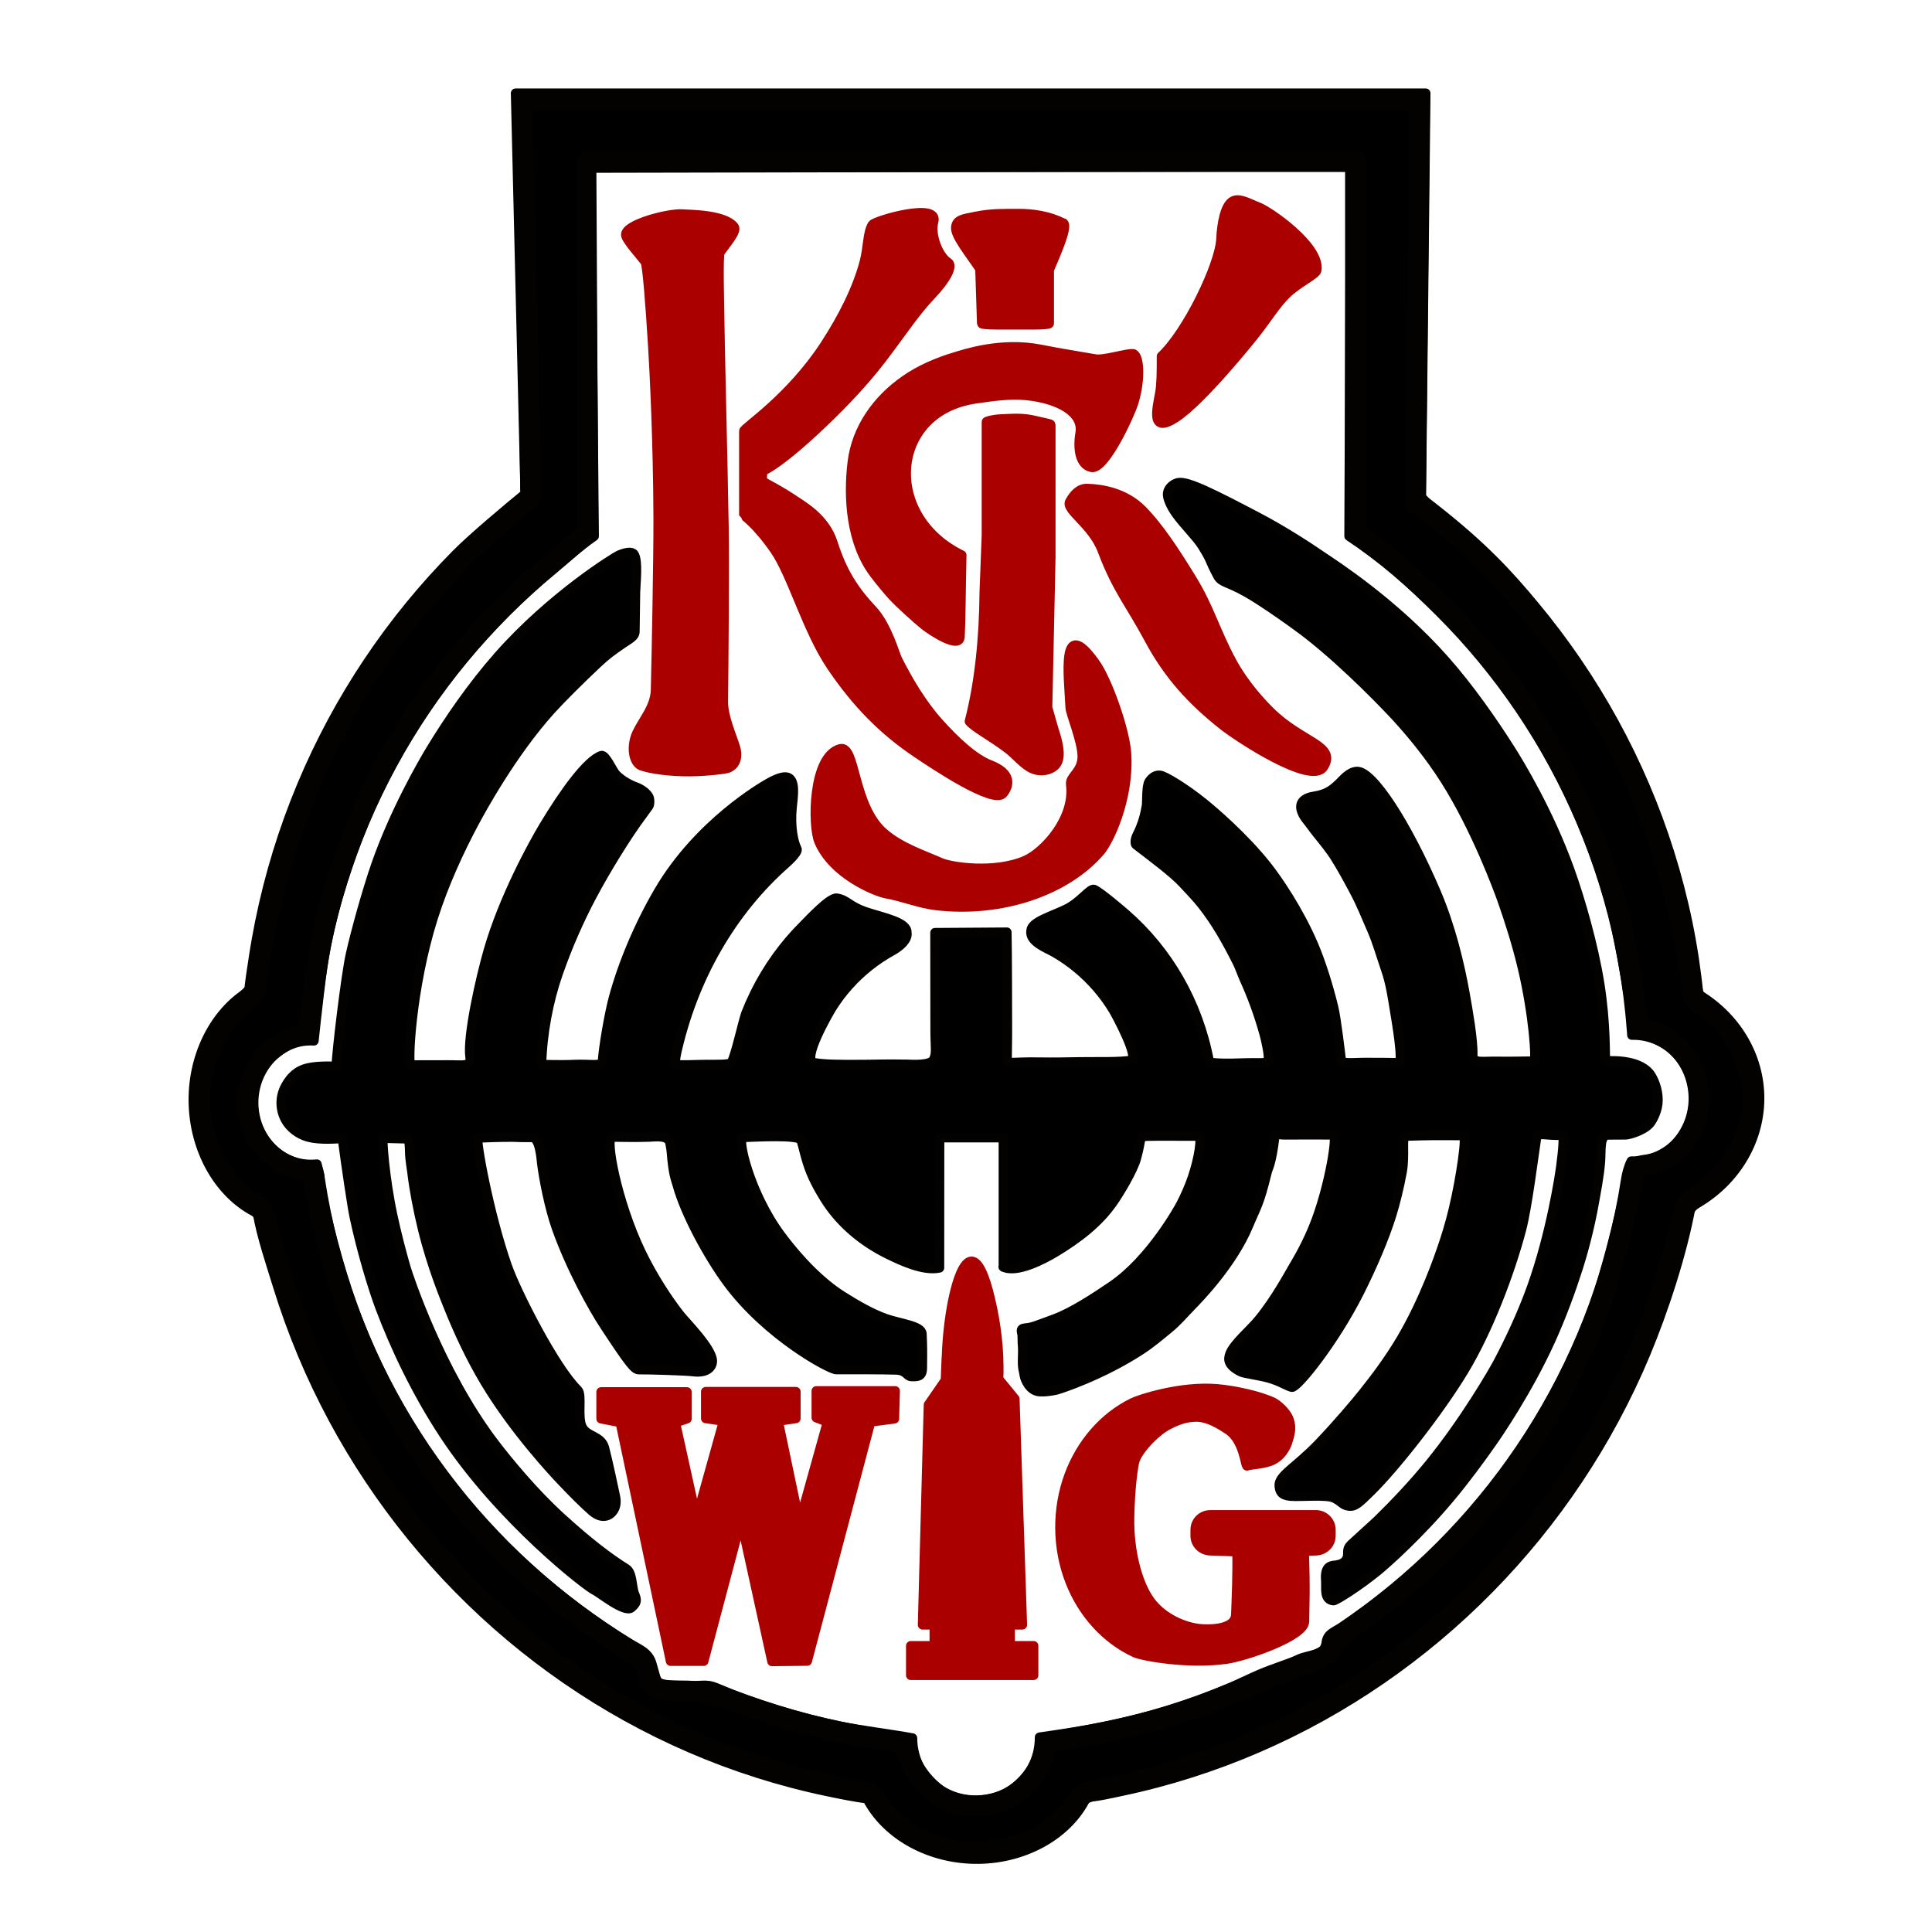
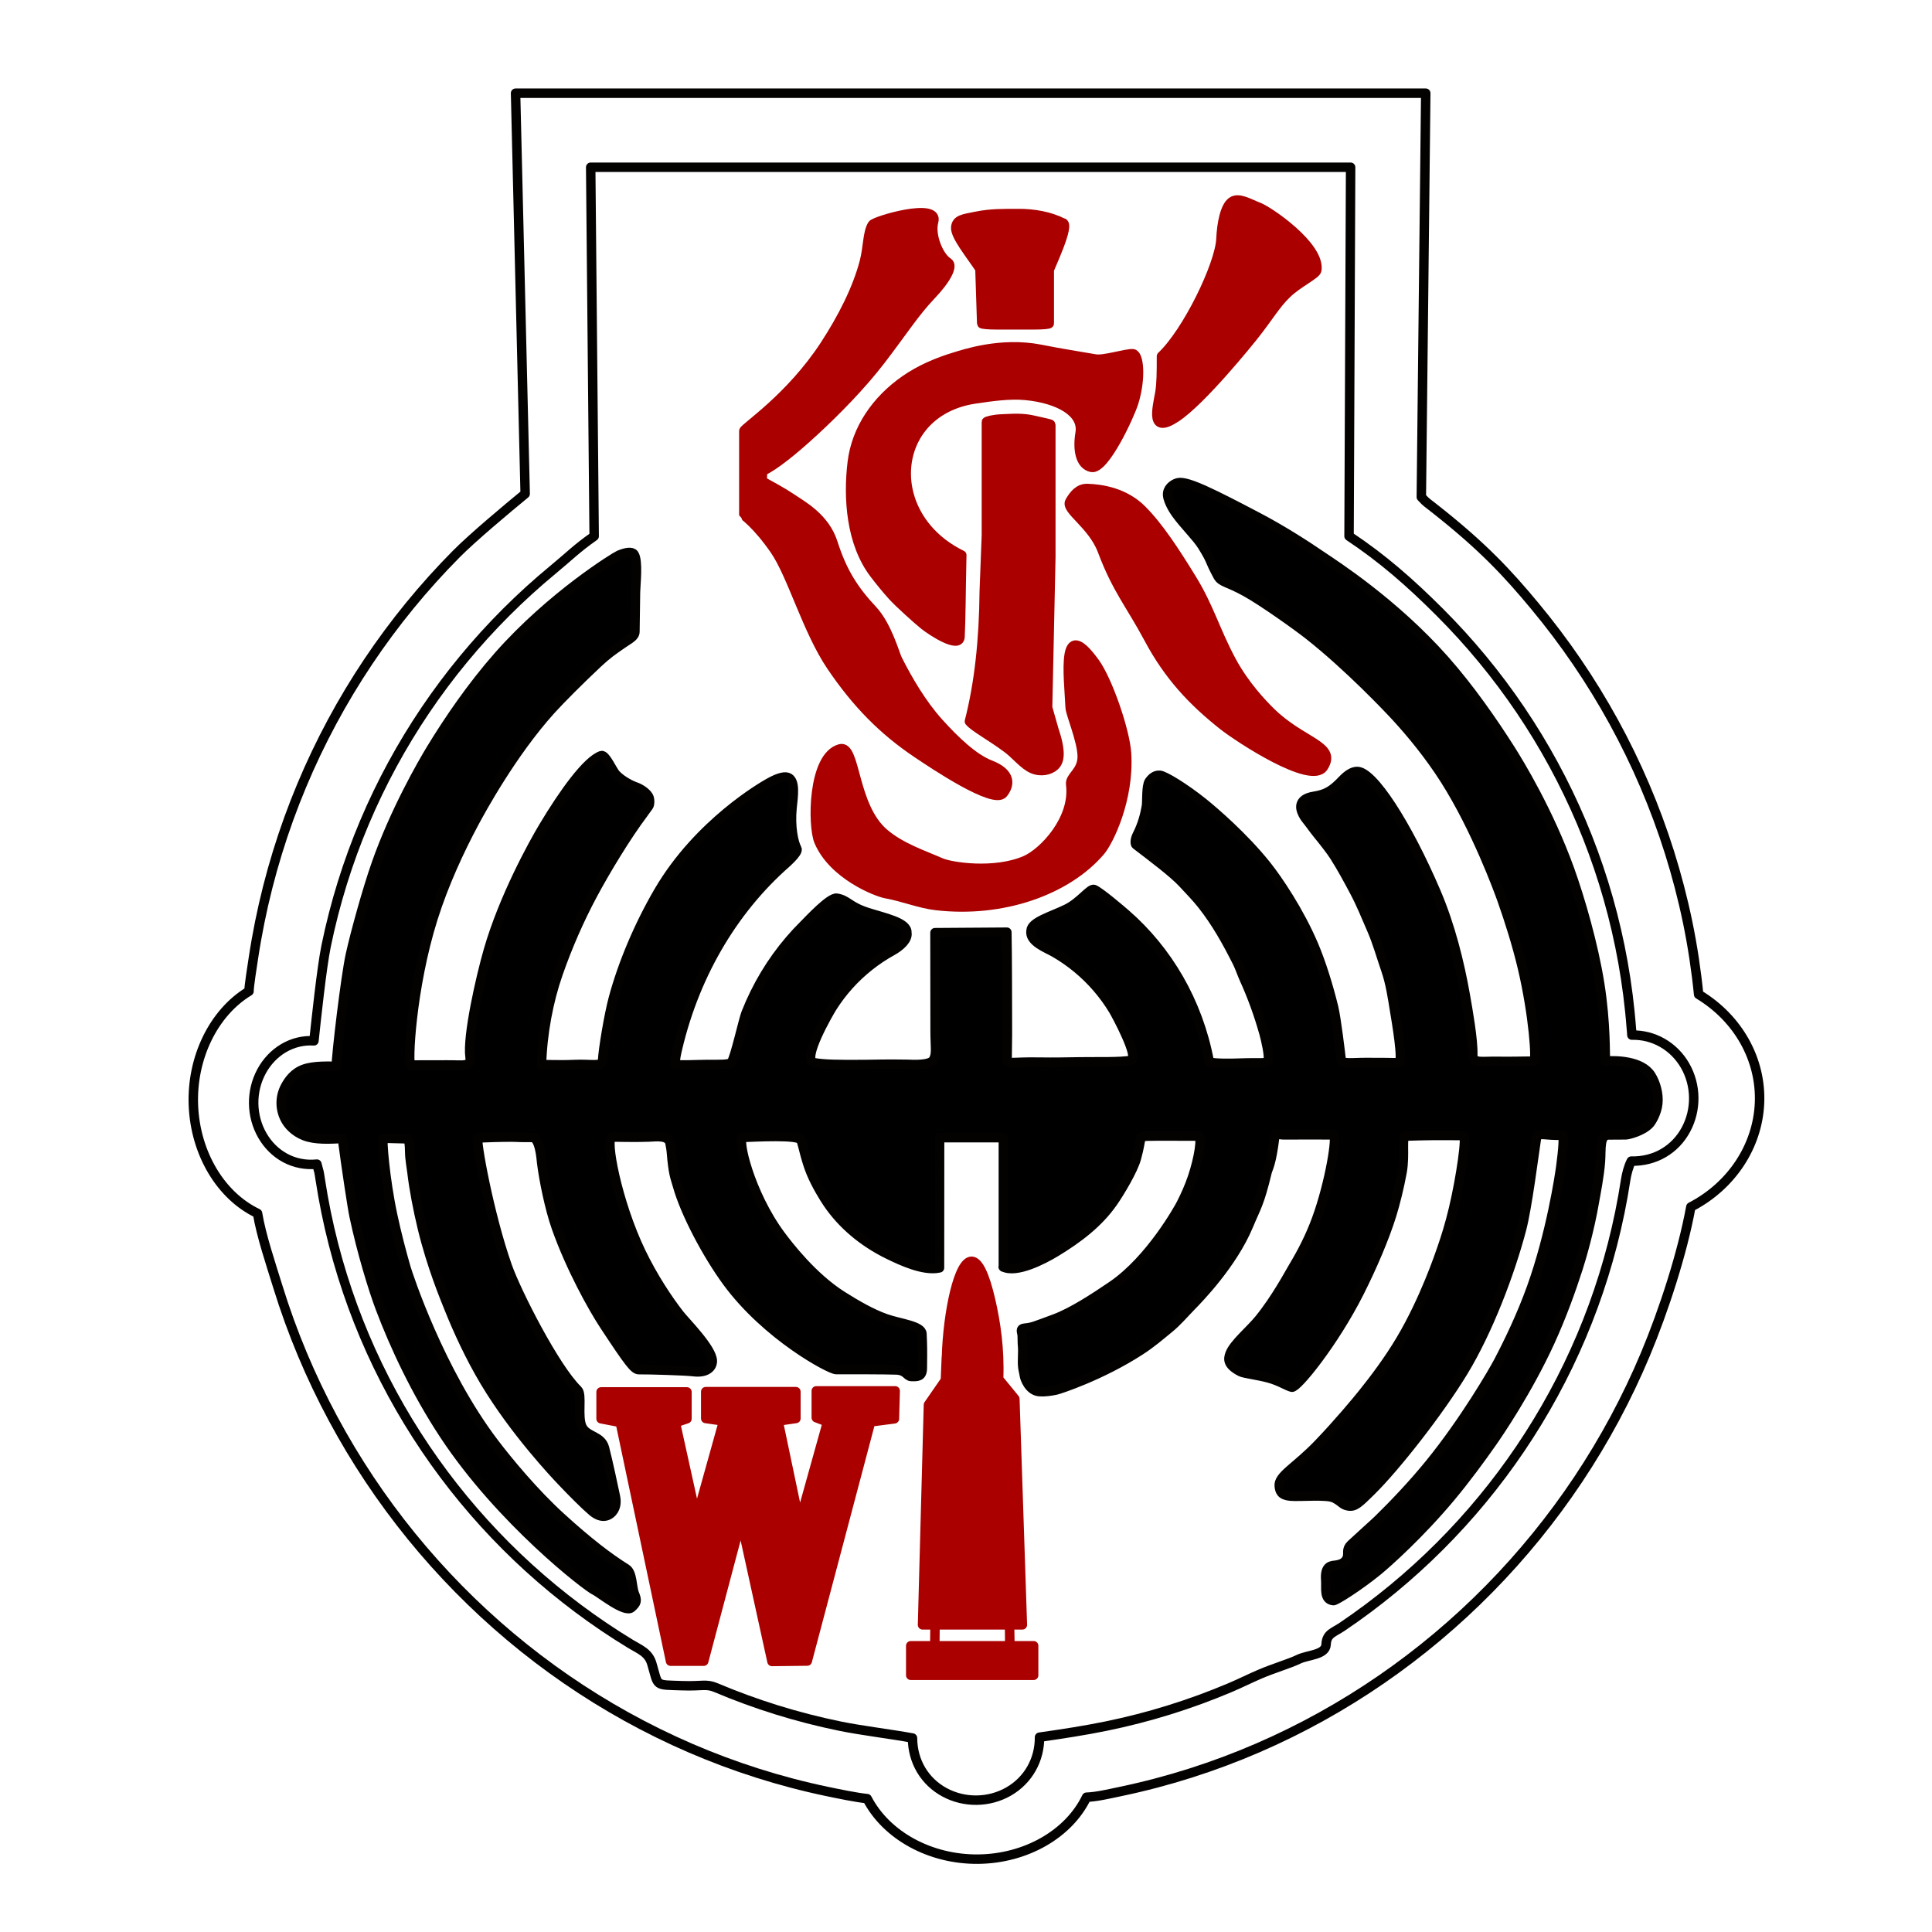
<svg xmlns="http://www.w3.org/2000/svg" xmlns:ns1="http://www.inkscape.org/namespaces/inkscape" xmlns:ns2="http://sodipodi.sourceforge.net/DTD/sodipodi-0.dtd" width="900px" height="900px" viewBox="0 0 900 900" xml:space="preserve" id="SVGRoot" ns1:version="1.4 (86a8ad7, 2024-10-11)" ns2:docname="Logo KSK3.svg">
  <defs id="defs2">
    <clipPath clipPathUnits="userSpaceOnUse" id="clipPath254">
      <path id="path255" style="fill:#ff0000;fill-opacity:1;fill-rule:nonzero;stroke:none" d="M 247.127,233.334 V 689.654 H 698.85 V 233.334 h -42.18 c 0.827,0.519 1.68,0.998 2.498,1.523 0.304,0.184 0.607,0.367 0.91,0.551 27.793,16.807 18.172,42.979 -4.9,39.775 0.028,0.722 0.038,1.444 0.072,2.166 0.213,3.989 0.383,8.009 1.322,11.908 0.432,1.616 0.242,1.028 0.809,2.652 0.11,0.316 0.221,0.632 0.34,0.945 0.088,0.232 0.515,0.771 0.281,0.688 -0.992,-0.353 -1.277,-1.884 -2.471,-1.969 -39.101,-2.78 7.77,56.49 -23.016,32.223 -7.45,-5.873 -11.15,-14.393 -13.881,-23.195 -1.975,-6.865 -2.525,-13.988 -2.922,-21.084 -0.263,-5.365 -0.359,-10.735 -0.43,-16.105 -0.254,-0.051 -0.51,-0.082 -0.764,-0.135 -4.211,-0.982 -9.815,0.19 -14.17,-0.305 -6.922,-0.051 -13.844,-0.114 -20.764,-0.311 -1.368,-0.037 -2.735,-0.102 -4.104,-0.143 -0.22,1.752 -0.473,3.499 -0.717,5.248 -5.414,38.824 -44.8,33.256 -39.209,-5.543 0.029,-0.202 0.056,-0.404 0.084,-0.605 -3.677,0.014 -7.355,0.037 -11.031,0.01 h -34.555 -39.996 -40.328 -29.83 -17.203 -16.143 -20.357 -17.041 c -25.379,0 -34.304,-16.591 -26.82,-28.295 z" />
    </clipPath>
    <clipPath clipPathUnits="userSpaceOnUse" id="clipPath317">
      <path id="path318" style="fill:#ff0000;fill-opacity:1;fill-rule:nonzero;stroke:none" d="M 240.459,40.459 V 244.6 h 0.135 c -0.075,-0.136 -0.046,-0.301 0.049,-0.453 -0.087,-0.235 -0.01,-0.618 0.301,-1.031 0.079,-0.105 0.183,-0.21 0.273,-0.312 0.165,-0.182 0.353,-0.341 0.549,-0.488 0.18,-0.128 0.352,-0.267 0.518,-0.412 0.182,-0.167 0.367,-0.33 0.557,-0.488 0.18,-0.146 0.366,-0.286 0.543,-0.436 0.164,-0.136 0.332,-0.265 0.498,-0.398 0.09,-0.081 0.185,-0.155 0.264,-0.246 0.1,-0.122 0.198,-0.246 0.297,-0.369 0.108,-0.13 0.221,-0.253 0.344,-0.369 0.143,-0.128 0.299,-0.238 0.467,-0.332 0.027,-0.014 0.055,-0.027 0.082,-0.041 0.06,-0.148 0.18,-0.3 0.379,-0.438 0.089,-0.061 0.149,-0.162 0.244,-0.217 0.136,-0.099 0.257,-0.218 0.404,-0.301 0.139,-0.079 0.28,-0.15 0.424,-0.221 0.038,-0.012 0.08,-0.026 0.121,-0.039 v -0.309 -0.738 c 0,-0.25 -1e-5,-0.5 0,-0.75 1e-5,-0.251 -5e-5,-0.501 0,-0.752 6e-5,-0.26 -3.6e-4,-0.52 0,-0.779 0,-0.23 0.002,-0.461 0.004,-0.691 0.002,-0.2 0.003,-0.398 0.018,-0.598 0.015,-0.183 0.041,-0.366 0.082,-0.545 -0.094,0.015 -0.097,-0.026 -0.102,-0.217 -0.004,-0.003 -0.003,-0.01 0,-0.019 -0.004,-0.15 0.001,-0.298 0.016,-0.447 0.018,-0.153 0.026,-0.307 0.033,-0.461 0.007,-0.162 0.008,-0.324 0.01,-0.486 0.001,-0.154 0.002,-0.307 0.002,-0.461 -0.015,-0.131 -0.029,-0.263 -0.039,-0.395 -0.008,-0.121 -0.004,-0.062 -0.01,-0.182 -0.014,-0.3 0.053,-0.528 0.162,-0.68 -0.027,-0.153 -0.059,-0.306 -0.051,-0.461 0.027,-0.555 0.312,-0.843 0.596,-0.873 -0.009,-0.475 -0.013,-0.949 -0.033,-1.424 -0.047,-1.001 -0.106,-2.002 -0.236,-2.996 -0.177,-1.283 -0.466,-2.559 -0.383,-3.863 0.012,-1.139 0.028,-2.278 0.08,-3.416 0.055,-1.179 0.118,-2.36 0.26,-3.533 0.374,-3.095 2.015,-4.531 3.58,-4.504 1.774,0.031 3.448,1.943 3.068,5.455 -0.104,0.963 -0.154,1.93 -0.199,2.896 -0.048,1.056 -0.061,2.113 -0.072,3.17 -0.054,0.966 0.183,1.91 0.318,2.861 0.159,-0.115 0.308,-0.261 0.479,-0.338 0.087,-0.568 0.187,-1.143 0.322,-1.705 -0.037,-0.289 -0.097,-0.575 -0.129,-0.865 -0.362,-3.06 -0.535,-6.128 -0.754,-9.199 -0.146,-2.052 0.996,-3.048 2.018,-2.82 0.254,-0.807 0.493,-1.619 0.668,-2.449 0.379,-1.469 0.741,-2.941 1.176,-4.395 0.698,-2.232 1.777,-4.258 3.73,-5.648 0.426,-0.257 0.837,-0.544 1.279,-0.771 3.01,-1.545 6.439,-1.915 9.764,-2.105 1.243,-0.03 2.485,-0.038 3.729,-0.031 3.729,0.022 7.459,0.195 11.182,0.414 0.171,0.014 0.36,0.039 0.533,0.053 0.427,-0.278 0.847,-0.564 1.289,-0.82 3.223,-1.924 6.53,-3.71 9.967,-5.225 2.612,-1.05 5.273,-1.925 8.012,-2.588 2.432,-0.725 4.867,-1.441 7.293,-2.188 3.085,-0.977 6.214,-1.805 9.312,-2.74 3.438,-0.986 6.858,-2.036 10.305,-2.994 3.454,-1.019 6.93,-1.96 10.361,-3.057 2.505,-0.722 5.022,-1.401 7.527,-2.119 0.544,-0.28 1.037,-0.523 1.801,-0.812 1.701,-0.645 3.501,-0.981 5.277,-1.338 0.283,-0.051 0.568,-0.097 0.852,-0.146 1.54,-0.453 3.065,-0.961 4.621,-1.355 3.608,-1.041 7.167,-2.233 10.742,-3.381 3.258,-0.933 6.488,-1.962 9.752,-2.873 2.863,-0.685 5.73,-1.354 8.605,-1.984 2.345,-0.483 4.718,-0.801 7.1,-1.025 -4.918,-10.883 2.866,-21.837 23.949,-21.312 1.143,0.028 2.326,0.092 3.547,0.189 1.468,0.117 2.943,0.158 4.402,0.352 2.085,0.276 7.885,1.437 10.115,1.838 4.857,0.873 9.737,1.59 14.621,2.291 8.885,1.505 17.724,3.329 26.439,5.621 7.596,2.275 15.23,4.438 22.936,6.318 6.394,1.443 12.862,2.502 19.32,3.602 6.355,0.992 12.684,2.045 18.896,3.723 2.32,0.626 4.452,1.366 6.41,2.193 0.658,-2.844 1.341,-5.68 2.033,-8.518 0.209,-0.858 0.388,-1.724 0.592,-2.584 0.076,-0.32 -0.042,-1.117 0.244,-0.955 0.325,0.183 0.029,0.744 0.043,1.117 1.179,30.602 26.277,-10.482 35.957,-11.271 2.71,-0.221 4.211,2.715 3.641,11.271 -0.289,4.335 -1.206,8.567 -2.227,12.781 3.95,0.453 8.259,3.064 12.555,8.73 0.881,1.162 4.188,-0.201 5.111,0.457 6.089,0.156 12.183,0.387 18.236,1.104 7.968,1.152 15.774,3.114 22.465,7.832 1.44,1.186 2.964,2.279 4.322,3.559 5.817,5.481 8.768,13.078 8.471,20.883 0.71,0.333 1.21,1.318 0.91,2.828 -0.067,0.339 -0.1,0.685 -0.127,1.029 0.036,0.4 0.149,0.79 0.234,1.182 0.096,0.513 0.205,1.022 0.297,1.535 0.068,0.497 0.107,0.996 0.164,1.494 0.057,0.522 0.076,1.046 0.094,1.57 0.029,0.5 -0.009,1.004 0.039,1.502 0.056,0.508 0.106,1.016 0.178,1.521 0.132,0.45 0.22,0.91 0.291,1.373 0.074,0.512 0.099,1.027 0.117,1.543 0.014,0.43 0.018,0.861 0.021,1.291 0.002,0.375 0.003,0.75 0.004,1.125 5e-5,0.057 -2e-5,0.113 0,0.17 0.154,0.375 0.247,0.838 0.252,1.393 0.002,0.19 0.002,0.097 0.004,0.283 0.004,0.278 0.011,0.555 0.027,0.832 0.015,0.232 0.029,0.465 0.074,0.693 0.119,0.452 0.312,0.89 0.268,1.371 2e-5,0.324 -1e-4,0.647 0,0.971 1.2e-4,0.332 -6.2e-4,0.666 0,0.998 10e-4,0.359 0.003,0.718 0.006,1.076 0.004,0.362 0.008,0.724 0.023,1.086 0.013,0.274 0.043,0.545 0.076,0.816 0.018,0.349 0.014,0.696 -0.004,1.045 0.112,0.094 0.223,0.189 0.33,0.289 0.342,0.324 0.679,0.653 0.955,1.037 0.247,0.341 0.486,0.687 0.752,1.014 0.102,0.144 0.336,0.429 0.408,0.582 0.008,0.018 -0.064,-0.048 -0.051,-0.033 0.004,0.005 0.263,0.257 0.268,0.262 0.228,0.222 0.456,0.443 0.693,0.654 0.175,0.154 0.345,0.314 0.533,0.451 0.151,0.104 0.314,0.185 0.479,0.264 0.495,0.176 1.016,0.293 1.424,0.652 0.101,0.093 0.209,0.175 0.301,0.277 0.089,0.1 0.17,0.205 0.242,0.314 V 40.459 Z M 417.969,173.25 c -3.266,0.887 -6.535,1.776 -9.873,2.344 -0.58,0.068 -1.158,0.153 -1.74,0.205 -2.611,0.233 -5.241,0.076 -7.857,0.166 -3.165,0.05 -6.331,0.121 -9.49,0.328 -0.313,0.025 -0.624,0.069 -0.938,0.096 -0.6,0.262 -1.198,0.526 -1.805,0.773 -1.94,0.713 -3.878,1.422 -5.91,1.834 -2.693,0.627 -5.389,1.242 -8.125,1.658 -2.566,0.391 -5.144,0.703 -7.697,1.174 -2.509,0.43 -5.006,0.908 -7.449,1.637 -1.284,0.351 -2.58,0.678 -3.891,0.914 -3.152,0.909 -6.247,1.995 -9.305,3.189 -2.619,1 -5.228,2.021 -7.846,3.023 -2.413,0.877 -4.864,1.616 -7.348,2.268 -2.838,0.851 -5.692,1.656 -8.506,2.586 -1.86,0.686 -3.616,1.593 -5.379,2.496 -1.822,0.935 -3.593,1.963 -5.418,2.891 -1.659,0.836 -3.358,1.59 -5.041,2.377 0.168,0.844 0.338,1.694 0.502,2.514 0.662,4.924 1.291,9.994 -0.188,14.838 -0.267,0.727 -0.44,1.235 -0.639,1.74 1.636,-0.16 3.327,-0.27 5.129,-0.27 h 17.041 20.357 16.143 17.203 29.83 40.328 39.996 34.555 c 4.934,0.022 9.869,-0.006 14.803,-0.01 1.101,-8e-4 2.202,0.029 3.303,0.031 0.861,-7.019 1.979,-13.993 3.113,-20.969 -3.478,-0.132 -7.292,-0.75 -11.453,-2.027 -4.833,-1.484 -9.934,-1.839 -14.877,-2.82 -7.393,-1.262 -14.797,-2.487 -22.107,-4.182 -7.945,-1.959 -15.838,-4.135 -23.67,-6.506 -7.209,-1.948 -14.558,-3.362 -21.902,-4.693 -7.851,-1.132 -15.806,-2.171 -23.5,-4.078 -3.834,-0.95 -7.27,-2.154 -10.35,-3.527 z m -109.4,17.678 c -2.315,0.591 -4.58,1.311 -6.797,2.207 -1.159,0.52 -2.289,1.099 -3.42,1.676 0.017,0.007 0.037,0.01 0.055,0.018 0.535,0.226 1.036,0.526 1.549,0.799 0.862,-0.504 1.719,-1.014 2.592,-1.5 1.559,-0.898 3.124,-1.786 4.721,-2.615 0.428,-0.207 0.862,-0.401 1.301,-0.584 z m -30.963,5.137 c 0.075,0.447 0.118,0.931 0.111,1.463 -0.026,2.174 -0.468,4.322 -0.713,6.48 -0.032,0.31 -0.059,0.621 -0.088,0.932 0.026,0.004 0.052,0.003 0.078,0.006 1.257,-2.44 2.62,-4.835 4.611,-6.768 0.66,-0.649 1.339,-1.276 2.031,-1.889 -2.01,-0.096 -4.02,-0.179 -6.031,-0.225 z m -6.506,0.148 c -2.367,0.198 -4.755,0.514 -6.869,1.639 -0.299,0.159 -0.569,0.365 -0.854,0.547 -1.183,0.93 -1.789,2.269 -2.207,3.676 -0.419,1.403 -0.768,2.825 -1.133,4.242 -0.298,1.394 -0.745,2.744 -1.191,4.096 -0.294,0.813 -0.134,0.409 -0.484,1.211 -0.212,0.486 -0.47,0.853 -0.746,1.135 0.091,1.306 0.224,2.609 0.336,3.914 0.328,-0.104 0.667,-0.179 0.994,-0.285 0.114,-1.003 0.283,-1.998 0.586,-2.967 0.13,-0.354 0.235,-0.72 0.389,-1.064 0.853,-1.912 2.364,-3.296 4.279,-4.109 1.324,-0.335 1.707,-0.563 3.107,-0.377 0.965,0.128 1.816,0.505 2.58,1.027 0.113,-1.885 0.247,-3.77 0.443,-5.648 0.164,-1.433 0.167,-1.556 0.365,-2.943 0.082,-0.574 0.21,-1.141 0.275,-1.717 0.035,-0.314 0.027,-0.741 0.027,-1.061 0,-0.473 0.038,-0.909 0.102,-1.314 z m 22.801,1.025 c -0.384,0.223 -0.777,0.428 -1.158,0.656 -2.371,1.38 -4.473,3.128 -6.41,5.059 -0.064,0.063 -0.104,0.144 -0.166,0.209 1.05,-0.438 2.11,-0.859 3.119,-1.385 1.631,-0.767 3.185,-1.669 4.742,-2.574 0.738,-0.448 1.474,-0.897 2.205,-1.354 -0.765,-0.246 -1.542,-0.45 -2.332,-0.611 z m 7.162,7.488 c -1.919,0.871 -3.848,1.722 -5.781,2.561 -0.018,0.009 -0.036,0.019 -0.055,0.027 -0.695,1.429 -1.485,2.81 -2.463,4.068 -0.421,0.541 -0.885,1.047 -1.328,1.57 -2.248,2.456 -4.765,4.647 -7.332,6.76 -0.082,0.054 -0.157,0.095 -0.236,0.145 -0.051,0.095 -0.104,0.189 -0.152,0.285 -0.312,0.348 -0.557,0.769 -0.936,1.043 -1.346,0.974 -2.679,0.915 -3.812,0.008 -1.039,0.724 -2.222,1.278 -3.42,1.387 -0.328,0.794 -0.828,1.508 -1.535,2.053 -0.275,0.212 -0.589,0.368 -0.883,0.553 -0.368,0.147 -0.755,0.288 -1.15,0.408 -0.092,1.154 -0.2,2.308 -0.33,3.459 -0.191,1.35 -0.451,2.692 -0.904,3.963 3.279,0.111 6.507,-0.528 9.697,-1.229 1.3,-0.32 2.595,-0.682 3.891,-1.031 3.304,-3.584 8.398,-6.45 15.299,-7.826 0.154,-0.209 0.331,-0.396 0.469,-0.619 0.666,-1.079 0.823,-1.746 1.238,-2.943 1.233,-4.306 0.603,-8.813 0.012,-13.172 -0.103,-0.473 -0.198,-0.976 -0.287,-1.469 z m 283.795,3.23 c -0.793,5.045 -1.608,10.088 -2.303,15.148 6.027,0.15 12.055,0.226 18.084,0.27 5.267,-0.007 10.516,-0.035 15.756,0.359 0.22,-0.881 0.464,-1.755 0.768,-2.615 0.166,-0.469 0.389,-0.916 0.584,-1.373 -0.873,0.567 -1.873,0.907 -2.977,0.957 -6.485,0.294 5.358,-4.727 0.809,-6.625 -2.391,-0.125 -4.781,-0.286 -7.174,-0.346 -4.632,0.144 -9.149,-0.609 -13.646,-1.611 -3.944,-0.879 -7.213,-2.325 -9.9,-4.164 z m -295.855,2.4 c -0.79,0.404 -1.709,0.869 -2.111,1.105 -0.326,0.192 -0.631,0.416 -0.947,0.625 -0.292,0.193 -0.576,0.345 -0.857,0.488 0.046,0.509 0.142,1.01 0.141,1.523 1.22,-1.098 2.403,-2.237 3.518,-3.441 0.086,-0.1 0.17,-0.202 0.258,-0.301 z m -12.873,7.562 c -0.018,0.29 -0.038,0.579 -0.053,0.869 0.2,-0.1 0.396,-0.206 0.584,-0.322 -0.193,-0.168 -0.368,-0.353 -0.531,-0.547 z m -10.576,13.367 c 0.07,0.075 0.154,0.133 0.273,0.15 -0.138,-0.056 0.504,0.241 0.391,0.158 -0.24,-0.176 -0.455,-0.264 -0.664,-0.309 z m 389.436,0.74 c -0.015,0.087 -0.016,0.177 -0.027,0.266 0.019,0.012 0.039,0.023 0.059,0.035 0.003,-0.039 0.016,-0.058 0.018,-0.1 0.003,-0.069 -0.037,-0.269 -0.049,-0.201 z m 2.023,0.244 c -0.015,0.037 -0.032,0.073 -0.047,0.109 -0.013,0.031 -10e-4,0.131 0.01,0.1 0.011,-0.034 0.025,-0.117 0.037,-0.209 z m -399.455,0.271 c -0.018,0.059 -0.04,0.118 -0.055,0.178 -0.049,0.197 0.143,0.2 0.055,-0.178 z m -3.176,2.125 c 9e-5,0.325 -7e-5,0.65 0,0.975 0.028,0.649 -0.079,1.288 -0.131,1.93 0.053,-0.012 0.086,-0.021 0.162,-0.039 0.645,-0.104 1.3,-0.118 1.951,-0.133 0.853,-0.015 1.707,-0.018 2.561,-0.021 0.162,-4.3e-4 0.324,3.5e-4 0.486,0 -0.797,-0.082 -1.597,-0.341 -2.438,-0.688 -1.136,-0.436 -1.924,-1.169 -2.592,-2.023 z m 26.914,0.549 c -0.033,0.008 -0.065,0.017 -0.098,0.025 -3.744,0.818 -7.532,1.573 -11.387,1.299 -0.384,-0.022 -0.765,-0.086 -1.148,-0.115 -0.357,0.383 -0.769,0.688 -1.277,0.949 h 1.625 2.479 3.307 1.1 c 0.118,-0.016 0.237,-0.03 0.355,-0.049 0.566,-0.078 1.132,-0.157 1.703,-0.174 0.19,-0.006 0.381,-0.004 0.572,0.006 0.489,0.015 0.982,0.021 1.467,0.098 h 0.002 c 0.201,0.032 0.297,0.121 0.441,0.186 0.227,-0.753 0.514,-1.494 0.859,-2.225 z m -19.312,1.648 c -0.701,0.386 -1.377,0.506 -2.053,0.512 0.522,-9.1e-4 1.044,-0.002 1.566,-0.002 0.456,-1.7e-4 0.913,-5e-5 1.369,0 -0.298,-0.15 -0.594,-0.31 -0.883,-0.51 z m -7.74,1.555 c -0.004,6e-4 3e-4,0.01 0.002,0.014 0.033,0.001 0.067,-7.8e-4 0.1,0 -0.033,-0.011 -0.067,-0.018 -0.102,-0.014 z m 25.092,4.814 c 0.171,0.023 0.342,0.045 0.514,0.068 -0.001,-0.014 -1.5e-4,-0.029 -0.002,-0.043 -0.171,-0.009 -0.341,-0.019 -0.512,-0.025 z m -33.982,1.307 c -0.008,-0.003 -0.031,0.009 -0.023,0.01 0.018,0.002 0.036,-3.3e-4 0.055,0 -0.01,-0.003 -0.022,-0.006 -0.031,-0.01 z" />
    </clipPath>
    <clipPath clipPathUnits="userSpaceOnUse" id="clipPath458">
      <path id="path459" style="fill:#ff0000;fill-opacity:1;fill-rule:nonzero;stroke:none" d="m 758.344,459.219 c 0.174,1.265 0.491,2.5 0.789,3.74 0.742,2.701 1.323,5.44 1.883,8.184 0.927,-0.606 2.159,-1.07 3.703,-1.303 -0.025,-0.397 -0.059,-0.794 -0.076,-1.191 -0.104,-2.409 1.044,-3.612 2.254,-3.611 0.425,1.4e-4 0.855,0.154 1.242,0.451 0.139,-0.228 0.309,-0.416 0.5,-0.566 -0.36,-1.347 -0.723,-2.693 -1.109,-4.033 -0.179,-0.622 -0.248,-1.178 -0.232,-1.67 z m 13.744,0 c 0.059,0.156 0.116,0.317 0.166,0.488 0.485,1.659 0.942,3.325 1.375,4.998 0.304,-0.269 0.615,-0.53 0.938,-0.777 0.617,-0.421 1.224,-0.858 1.848,-1.27 0.415,-0.252 0.785,-0.569 1.16,-0.875 0.186,-0.178 0.394,-0.331 0.6,-0.486 -2.345,-0.091 -3.985,-0.933 -4.902,-2.078 z m 17.615,0 c 2.8e-4,0.027 -2.7e-4,0.055 0,0.082 0.005,0.419 0.013,0.839 0.039,1.258 0.017,0.229 0.057,0.455 0.094,0.682 0.517,0.167 0.901,0.184 1.057,-0.062 -0.05,-0.675 -0.22,-1.327 -0.455,-1.959 z m 1.189,1.959 c 0.012,0.157 0.02,0.313 0.018,0.473 -0.002,0.425 -0.004,0.849 -0.016,1.273 -0.018,0.542 -0.051,1.084 -0.125,1.621 0.077,0.024 0.155,0.047 0.23,0.076 0.468,0.16 0.94,0.311 1.396,0.502 0.741,0.061 1.482,0.155 2.195,0.373 0.903,0.311 1.753,0.705 2.512,1.295 0.201,0.185 0.415,0.359 0.604,0.557 0.443,0.463 0.785,1.011 1.09,1.572 0.338,0.423 0.668,0.843 0.885,1.355 0.323,0.76 0.591,1.541 0.715,2.361 0.051,0.342 0.116,0.684 0.139,1.029 -0.011,-0.027 -0.021,-0.055 -0.033,-0.082 -0.006,-0.012 0.006,0.026 0.01,0.039 0.049,0.156 0.123,0.337 0.156,0.486 0.037,0.113 0.103,0.22 0.121,0.338 v 0.002 c 0.036,0.086 0.072,0.173 0.107,0.26 0.145,0.307 0.298,0.587 0.434,0.918 0.201,0.512 0.447,1.006 0.574,1.545 0.202,0.568 0.459,1.124 0.537,1.73 0.107,0.743 0.156,1.482 0.129,2.232 0,0.607 -10e-6,1.213 0,1.82 2e-5,0.682 -7e-5,1.363 0,2.045 9e-5,0.74 -4.3e-4,1.48 0,2.221 10e-4,0.944 9.1e-4,1.888 0.004,2.832 0.003,0.989 0.007,1.976 0.021,2.965 0.016,0.989 0.041,1.978 0.084,2.967 0.033,0.787 0.077,1.575 0.064,2.363 -0.006,0.382 -0.034,0.741 -0.07,1.092 0.014,0.401 0.009,0.804 -0.037,1.209 -0.05,0.632 -0.128,1.26 -0.188,1.891 -0.091,0.892 -0.218,1.782 -0.465,2.646 -0.206,0.762 -0.434,1.514 -0.697,2.258 -0.184,0.613 -0.421,1.191 -0.52,1.818 -0.089,0.402 -0.203,0.798 -0.232,1.211 -0.021,0.477 -0.012,0.954 0.033,1.43 0.048,0.59 0.194,1.163 0.246,1.754 0.034,0.601 0.042,1.202 0.07,1.803 0.026,0.442 0.058,0.885 0.131,1.322 0.126,0.744 0.19,1.491 0.162,2.246 0,0.529 10e-6,1.059 0,1.588 -10e-6,0.521 8e-5,1.042 0,1.562 -1.1e-4,0.582 -9e-4,1.163 -0.002,1.744 0,0.662 2.9e-4,1.324 -0.004,1.986 -0.005,0.622 -0.012,1.245 -0.035,1.867 -0.035,0.774 -0.092,1.548 -0.205,2.314 -0.137,0.895 -0.308,1.785 -0.547,2.658 -0.152,0.708 -0.323,1.413 -0.484,2.119 -0.221,0.943 -0.378,1.903 -0.734,2.809 -0.247,0.609 -0.315,0.728 -0.369,0.84 0.736,0.084 1.473,0.187 2.182,0.41 8.531,2.683 6.611,11.609 -1.307,9.426 0.308,2.208 0.865,3.579 2.709,1.197 0.016,-0.025 0.029,-0.052 0.043,-0.078 -0.01,0.024 -0.009,0.022 -0.019,0.047 0.041,-0.053 0.081,-0.106 0.123,-0.162 0.021,-0.031 0.042,-0.061 0.062,-0.092 -0.067,0.024 0.076,-0.118 0.117,-0.176 0.035,-0.05 -0.067,0.101 -0.102,0.152 -0.005,0.008 -0.01,0.016 -0.016,0.023 0.019,-0.007 0.248,-0.33 0.094,-0.113 -0.055,0.077 -0.103,0.134 -0.156,0.205 -0.05,0.073 -0.098,0.146 -0.148,0.219 -8.3e-4,10e-4 -8.4e-4,0.003 -0.002,0.004 -0.064,0.152 -0.13,0.315 -0.117,0.271 0.068,-0.199 0.017,-0.047 -0.098,0.236 -0.183,0.453 -0.394,0.878 -0.645,1.299 -0.06,0.101 -0.13,0.197 -0.195,0.295 -0.298,0.412 -0.563,0.85 -0.902,1.232 -0.052,0.059 -0.095,0.127 -0.154,0.178 -0.022,0.03 -0.042,0.06 -0.066,0.088 -0.853,0.968 -0.493,0.607 -1.604,1.428 -0.659,0.349 -1.331,0.69 -2.066,0.85 -0.789,0.215 -1.592,0.395 -2.412,0.432 -0.279,0.009 -0.56,0.018 -0.838,0.051 -0.357,0.042 -0.688,0.184 -1.041,0.256 -0.113,0.023 -0.138,0.028 -0.191,0.039 -0.615,0.29 -1.253,0.516 -1.924,0.643 -0.676,0.117 -1.358,0.22 -2.047,0.209 -0.036,0 -0.072,-10e-6 -0.107,0 -0.245,0.435 -0.289,0.513 -0.332,0.598 -0.005,0.105 -0.011,0.236 -0.012,0.248 0.016,0.819 -0.157,1.607 -0.383,2.389 -0.06,0.282 -0.25,0.58 -0.268,0.848 -0.003,0.125 -0.023,0.351 -0.031,0.508 -0.007,0.358 -0.044,0.713 -0.1,1.064 h 37.213 V 459.219 h -33.584 c 0.493,1.075 0.596,1.68 0.42,1.959 z m 1.184,3.914 c -0.009,-10e-4 0.036,0.008 0.027,0.008 0.007,4.1e-4 0.014,0.002 0.021,0.002 -0.017,-0.003 -0.032,-0.007 -0.049,-0.01 z m 6.551,3.609 c 0.046,0.058 0.089,0.116 0.135,0.174 -0.009,-0.013 -0.016,-0.028 -0.025,-0.041 -0.029,-0.042 -0.062,-0.08 -0.094,-0.119 -0.004,-0.006 -0.02,-0.019 -0.016,-0.014 z m -12.785,4.215 c -0.017,0.016 -0.037,0.034 -0.053,0.049 0.008,-0.007 0.017,-0.014 0.025,-0.021 0.01,-0.009 0.015,-0.015 0.027,-0.027 z m 0.074,0.019 c -0.111,0.068 -0.212,0.15 -0.326,0.215 l -0.002,0.002 c -0.023,0.021 -0.03,0.028 -0.039,0.035 -0.154,0.191 -0.374,0.473 -0.344,0.451 -0.714,1.033 -1.585,1.931 -2.686,2.557 -0.881,0.494 -1.807,0.878 -2.738,1.268 -1.321,0.507 -2.675,0.902 -4.061,1.189 -0.239,0.045 -0.479,0.086 -0.719,0.125 -0.065,1.743 -0.22,3.482 -0.365,5.221 -0.134,2.134 -0.319,4.262 -0.537,6.389 -0.097,1.341 -0.331,2.665 -0.588,3.982 -0.922,4.734 -5.705,3.801 -4.781,-0.932 0.209,-1.07 0.392,-2.147 0.486,-3.234 -0.014,0.041 -0.029,0.082 -0.043,0.123 -0.859,2.507 -1.729,5.011 -2.504,7.545 -0.127,0.476 -0.283,0.944 -0.422,1.416 0.05,1.905 0.081,3.811 0.1,5.717 0.019,2.21 0.025,4.42 0.029,6.631 0.003,2.065 0.003,4.13 0.004,6.195 4.5e-4,1.893 -8e-5,3.788 0,5.682 0.011,1.794 -0.045,3.586 -0.203,5.373 0.284,-0.927 0.566,-1.854 0.855,-2.779 0.906,-3.055 1.775,-6.121 2.611,-9.195 0.288,-1.131 0.594,-2.259 0.855,-3.396 0.055,-0.238 0.101,-0.477 0.156,-0.715 0.017,-0.074 0.005,-0.168 0.061,-0.221 0.036,-0.034 0.009,0.099 0.014,0.148 0.693,7.233 6.503,-2.495 8.648,-2.676 0.601,-0.051 0.914,0.648 0.748,2.676 -0.025,0.31 -0.034,0.621 -0.076,0.93 -0.055,0.408 -0.27,1.409 -0.369,1.844 -0.285,1.249 -0.617,2.489 -0.934,3.73 -0.864,3.192 -1.768,6.372 -2.707,9.543 -0.088,0.283 -0.174,0.568 -0.262,0.852 3.582,2.304 10.026,-2.044 4.635,2.846 -0.706,0.64 -0.011,0.035 -1.037,0.816 -0.132,0.101 0.267,-0.199 0.41,-0.285 0.034,-0.02 -0.061,0.053 -0.08,0.088 -0.005,0.01 0.036,-0.011 0.033,0 -0.016,0.053 -0.052,0.099 -0.078,0.148 -0.856,1.388 -1.461,2.91 -2.049,4.426 -0.351,0.909 -0.667,1.831 -0.975,2.756 1.049,-1.695 2.434,-2.594 3.766,-2.748 0.183,-0.735 0.408,-1.459 0.652,-2.174 0.312,-0.918 0.796,-1.76 1.182,-2.646 1.507,-3.465 3.835,-4.888 5.812,-4.785 1.394,0.072 2.608,0.908 3.244,2.312 0.137,-0.557 0.265,-1.116 0.346,-1.684 0.042,-0.298 0.056,-0.598 0.074,-0.898 -2.712,0.666 -5.688,-1.927 -5.281,-7.381 0.065,-0.873 0.07,-1.752 0.102,-2.627 0.094,-2.053 0.304,-4.099 0.57,-6.137 0.239,-1.658 0.467,-3.319 0.668,-4.982 0.159,-1.181 0.31,-2.362 0.4,-3.551 0.071,-1.325 0.087,-2.652 0.104,-3.979 0.011,-0.971 0.018,-1.941 0.021,-2.912 0.014,-3.461 1.325,-5.627 2.963,-6.506 -1.3e-4,-0.066 1.1e-4,-0.131 0,-0.197 -5.6e-4,-0.554 9e-5,-1.108 0,-1.662 -0.006,-0.269 1.4e-4,-0.539 0,-0.809 -0.125,-0.55 -0.22,-1.105 -0.314,-1.66 -0.131,-0.736 -0.222,-1.478 -0.287,-2.223 -0.012,-0.302 -0.069,-0.598 -0.123,-0.859 -0.064,-0.331 -0.145,-0.658 -0.234,-0.982 -0.188,-0.553 -0.215,-1.142 -0.332,-1.709 -0.1,-0.564 -0.161,-1.134 -0.205,-1.705 -0.035,-0.488 -0.05,-0.978 -0.059,-1.467 -0.008,-0.504 -0.009,-1.006 -0.01,-1.51 0.025,-0.113 -0.044,-1.258 0.006,-0.463 0.167,2.666 0.909,2.894 1.904,2.115 -0.116,-0.384 -0.221,-0.771 -0.301,-1.166 -0.054,-0.34 -0.096,-0.658 -0.141,-0.98 -0.775,-0.075 -1.521,-0.299 -2.244,-0.59 -0.262,-0.129 -0.54,-0.206 -0.877,-0.316 -0.484,-0.123 -0.963,-0.26 -1.439,-0.416 -0.231,-0.056 -0.46,-0.123 -0.689,-0.188 z m -0.227,0.082 c -0.006,0.004 -0.04,0.046 -0.076,0.09 0.006,-0.005 0.013,-0.009 0.019,-0.014 0.019,-0.02 0.012,-0.014 0.039,-0.041 0.018,-0.026 0.022,-0.038 0.018,-0.035 z m 15.127,1.525 c 0.02,0.045 0.041,0.084 0.06,0.127 -0.014,-0.032 -0.017,-0.039 -0.025,-0.059 -0.012,-0.022 -0.045,-0.092 -0.035,-0.068 z m -9.555,12.271 c -10e-4,-0.028 -0.006,0.056 -0.006,0.084 7e-4,0.031 0.004,0.062 0.006,0.094 -4e-4,-0.059 0.002,-0.119 0,-0.178 z M 774.311,525.375 c -0.143,0.115 -0.287,0.229 -0.432,0.342 0.194,-0.168 0.569,-0.452 0.432,-0.342 z m -17.586,14.898 v 10.682 c 0.104,-0.222 0.214,-0.446 0.338,-0.674 0.296,-0.545 0.491,-0.828 0.709,-1.383 0.438,-0.962 0.895,-1.916 1.355,-2.867 0.68,-1.338 1.397,-2.656 2.092,-3.986 -0.707,-0.31 -1.402,-0.79 -2.029,-1.502 -0.981,1.031 -1.867,1.34 -2.465,-0.27 z m 0,17.381 v 5.084 h 11.746 c -5.6e-4,-0.016 -0.003,-0.031 -0.004,-0.047 -1.045,-0.202 -1.948,-0.822 -2.512,-1.805 -2.02,0.657 -3.94,-0.199 -4.771,-2.082 -1.764,0.641 -3.457,0.15 -4.459,-1.15 z m 20.822,3.824 c -10e-4,0.035 -0.026,0.103 -0.019,0.08 0.014,-0.048 0.016,-0.061 0.019,-0.08 z" />
    </clipPath>
    <clipPath clipPathUnits="userSpaceOnUse" id="clipPath554">
      <path id="path555" style="fill:#ff0000;fill-opacity:1;fill-rule:nonzero;stroke:none" d="m 90.076,460.062 v 103.521 h 37.008 c -0.009,-0.155 -0.012,-0.311 -0.019,-0.467 -0.497,0.497 -0.933,0.628 -1.1,-0.475 -0.051,-0.335 -0.034,-0.176 -0.055,-0.477 -0.004,-0.16 -0.007,-0.32 -0.025,-0.479 -0.021,-0.167 -0.055,-0.331 -0.105,-0.492 -0.043,-0.175 -0.073,-0.352 -0.115,-0.527 -0.094,-0.252 -0.168,-0.51 -0.246,-0.768 -0.07,-0.266 -0.139,-0.531 -0.16,-0.807 -0.038,-0.292 -0.059,-0.586 -0.068,-0.881 -0.004,-0.064 -0.015,-0.127 -0.021,-0.191 -0.217,-0.043 -0.432,-0.093 -0.646,-0.143 -0.192,-0.054 -0.386,-0.087 -0.584,-0.107 -0.299,-0.023 -0.592,-0.092 -0.889,-0.133 -0.327,-0.037 -0.656,-0.055 -0.982,-0.098 -0.331,-0.036 -0.654,-0.128 -0.982,-0.182 -0.266,-0.03 -0.521,-0.105 -0.779,-0.17 -0.213,-0.065 -0.434,-0.106 -0.65,-0.158 -0.225,-0.064 -0.125,-0.033 -0.301,-0.086 -1.632,-0.493 -2.121,-1.605 -1.758,-2.391 -0.235,-0.338 -0.44,-0.695 -0.604,-1.074 -0.176,-0.413 -0.267,-0.849 -0.361,-1.285 -0.152,-0.701 -0.108,-1.276 0.057,-1.715 -0.071,-0.075 -0.15,-0.141 -0.219,-0.219 -0.28,-0.31 -0.55,-0.629 -0.852,-0.918 -0.371,-0.362 -0.758,-0.708 -1.17,-1.021 -0.378,-0.276 -0.763,-0.542 -1.127,-0.838 -1.411,-1.147 -1.35,-2.434 -0.576,-2.961 -0.657,-1.897 -1.051,-4.161 -1.051,-6.818 v -3.049 -3.498 -3.053 -0.18 c -0.073,-0.185 -0.147,-0.371 -0.215,-0.559 -0.31,-0.859 -0.56,-1.724 -0.789,-2.607 -0.353,-1.457 -0.518,-2.947 -0.625,-4.439 -0.066,-1.083 -0.081,-2.169 -0.094,-3.254 -0.009,-0.85 -0.012,-1.7 -0.014,-2.551 -0.012,-0.49 0.015,-0.981 0,-1.471 -5e-4,-0.016 -0.014,0.029 -0.014,0.045 -8e-4,0.106 0.02,0.213 0.01,0.318 -0.005,0.046 -0.021,-0.09 -0.031,-0.135 -0.255,-1.032 -0.307,-2.097 -0.48,-3.141 -0.024,-0.179 -0.051,-0.36 -0.074,-0.539 -0.059,-0.459 -0.104,-0.851 -0.15,-1.303 -0.235,-0.466 -0.576,-1.268 -0.619,-1.363 -0.3,-0.77 -0.615,-1.536 -0.859,-2.326 -0.285,-0.92 -0.111,-0.509 -0.24,-0.809 -0.328,-1.054 -0.611,-2.119 -0.846,-3.197 -0.267,-1.338 -0.373,-2.7 -0.445,-4.061 -0.044,-0.899 -0.056,-1.799 -0.066,-2.699 -0.007,-0.794 -0.011,-1.59 -0.012,-2.385 -5.6e-4,-0.752 2e-4,-1.502 0,-2.254 -1.5e-4,-0.708 3e-5,-1.417 0,-2.125 -2e-5,-0.698 1e-5,-1.398 0,-2.096 -5e-5,-8.161 3.618,-12.733 7.678,-13.732 -0.317,-0.761 0.094,-1.839 1.566,-2.441 0.153,-0.063 0.305,-0.122 0.461,-0.178 0.123,-0.043 0.172,-0.054 0.27,-0.105 0.273,-0.2 0.524,-0.433 0.83,-0.586 0.256,-0.128 0.507,-0.272 0.773,-0.379 0.327,-0.151 0.647,-0.317 0.986,-0.441 0.196,-0.068 0.396,-0.129 0.586,-0.215 0.303,-0.142 0.616,-0.262 0.926,-0.389 0.336,-0.143 0.669,-0.293 1.012,-0.422 0.311,-0.121 0.605,-0.287 0.926,-0.387 0.256,-0.1 0.516,-0.19 0.779,-0.266 0.053,-0.441 0.114,-0.881 0.16,-1.322 0.036,-1.095 0.204,-2.163 0.402,-3.24 -0.058,-0.268 0.097,-0.539 0.211,-0.811 z m 36.656,41.303 c 0.343,0.736 0.65,1.5 0.764,2.283 0.256,1.309 0.412,2.623 0.562,3.947 0.098,0.754 0.164,1.511 0.34,2.254 0.272,1.532 0.404,3.073 0.35,4.629 0.001,0.788 0.004,1.576 0.012,2.363 0.009,0.727 0.017,1.454 0.051,2.18 0.025,0.386 0.06,0.772 0.102,1.156 0.233,1.125 0.905,2.112 1.07,3.264 0.341,1.534 0.572,3.088 0.502,4.664 v 0.689 c 1.718,-3.464 4.241,-5.438 6.824,-6.033 -0.02,-0.132 -0.045,-0.263 -0.065,-0.395 -0.573,-3.407 -1.143,-6.816 -1.707,-10.225 -0.608,-3.491 -0.922,-7.019 -1.145,-10.553 -2.407,1.381 -5.227,1.327 -7.66,-0.225 z m -17.611,6.088 c -0.002,0.073 0.013,0.146 0.019,0.219 0.01,0.049 0.018,0.062 0.025,0.1 -0.007,-0.075 -0.013,-0.15 -0.021,-0.225 -0.004,-0.032 -0.023,-0.125 -0.023,-0.094 z m 2.572,19.697 c -0.002,-0.065 -0.01,0.13 -0.008,0.195 0.003,0.061 0.005,0.061 0.008,0.113 0.001,-0.103 0.003,-0.206 0,-0.309 z m 15.393,21.568 c -0.434,0.498 -0.905,0.916 -1.391,1.285 0.028,0.244 0.061,0.487 0.109,0.729 0.126,0.599 0.29,1.192 0.51,1.764 0.058,0.11 0.137,0.271 0.207,0.377 0.144,0.219 0.31,0.422 0.484,0.617 v -0.625 c -0.008,-1.262 -0.009,-2.522 0.051,-3.783 0.012,-0.121 0.018,-0.242 0.029,-0.363 z m 18.709,8.68 c 1.5e-4,0.661 1.3e-4,1.321 0.002,1.982 0.001,0.498 0.008,0.996 0.012,1.494 0.795,0.827 1.515,1.717 2.098,2.709 h 0.395 c -0.926,-2.025 -1.763,-4.088 -2.506,-6.186 z" />
    </clipPath>
    <clipPath clipPathUnits="userSpaceOnUse" id="clipPath608">
      <path id="path609" style="fill:#ff0000;fill-opacity:1;fill-rule:nonzero;stroke:none" d="m 114.393,158.07 v 311.324 c 0.252,-0.222 0.574,-0.426 0.98,-0.592 0.153,-0.063 0.305,-0.122 0.461,-0.178 0.123,-0.043 0.172,-0.054 0.27,-0.105 0.273,-0.2 0.524,-0.433 0.83,-0.586 0.256,-0.128 0.507,-0.272 0.773,-0.379 0.327,-0.151 0.647,-0.317 0.986,-0.441 0.196,-0.068 0.396,-0.129 0.586,-0.215 0.303,-0.142 0.616,-0.262 0.926,-0.389 0.336,-0.143 0.669,-0.293 1.012,-0.422 0.311,-0.121 0.605,-0.287 0.926,-0.387 0.27,-0.106 0.544,-0.199 0.822,-0.277 0.053,-0.436 0.071,-0.874 0.117,-1.311 0.036,-1.095 0.204,-2.163 0.402,-3.24 -0.092,-0.425 0.368,-0.859 0.316,-1.291 0.017,-0.249 0.028,-0.5 0.037,-0.75 0.332,-8.845 4.779,-13.297 9.264,-13.541 0.094,-1.026 0.126,-2.059 0.293,-3.078 0.265,-1.289 0.362,-2.608 0.721,-3.879 0.165,-0.585 0.393,-1.15 0.59,-1.725 0.815,-1.771 0.371,-0.905 1.334,-2.596 1.439,-2.525 2.656,-3.6 3.713,-3.684 5.706,-0.45 6.709,28.034 12.371,13.396 0.094,-0.243 0.062,-0.13 0.105,-0.336 0.013,-0.055 0.024,-0.11 0.037,-0.164 0.034,-0.228 0.069,-0.457 0.111,-0.684 0.022,-0.12 -0.016,0.243 -0.037,0.363 -0.019,0.108 -0.048,0.214 -0.074,0.32 -0.104,0.702 -0.185,1.409 -0.34,2.102 -0.236,1.319 -0.26,2.662 -0.367,3.998 -0.073,2.187 -0.153,4.374 -0.154,6.562 0.01,0.002 0.021,0.002 0.031,0.004 2.035,0.312 3.812,0.813 5.34,1.451 0.192,0.087 0.379,0.142 0.566,0.246 6.191,2.841 7.933,8.051 5.75,11.979 0.015,0.33 0.124,0.556 0.127,0.898 0.011,1.243 0.02,2.486 0.037,3.729 0.061,4.4 0.141,8.798 0.301,13.195 0.232,5.798 0.542,11.596 1.26,17.357 0.813,6.473 1.662,12.941 2.535,19.406 0.901,6.275 1.87,12.534 2.973,18.777 1.045,6.255 2.162,12.498 3.414,18.715 0.761,3.421 1.564,6.863 2.941,10.098 1.032,2.423 1.549,4.627 1.68,6.592 6.226,12.466 -6.703,20.712 -17.227,7.559 -2.119,-2.648 -3.849,-5.574 -5.631,-8.451 -2.75,-4.366 -5.012,-9.004 -7.133,-13.699 -0.995,-2.162 -1.79,-4.404 -2.574,-6.648 8e-5,0.762 -4.2e-4,1.523 0.002,2.285 0.001,0.498 0.008,0.996 0.012,1.494 1.046,1.087 1.963,2.283 2.607,3.678 0.188,0.452 0.408,0.892 0.564,1.355 0.474,1.404 0.685,2.863 0.689,4.34 0.005,0.114 0.098,0.859 0.059,0.93 -0.009,0.017 -0.016,-0.035 -0.023,-0.053 0.038,0.562 0.468,1.052 0.564,1.596 0.284,0.937 0.216,0.714 0.279,0.908 h 0.002 c 5.9e-4,7.1e-4 5e-5,0.003 0.002,0.004 0.123,0.149 -0.019,-0.05 0.998,1.475 0.649,1.25 1.221,2.525 1.66,3.865 0.524,1.399 0.961,2.823 1.418,4.244 0.454,1.502 0.947,2.993 1.262,4.533 0.166,0.802 0.342,1.609 0.646,2.371 0.465,1.145 0.955,2.264 1.686,3.273 v 0.002 c 10.906,15.069 -5.864,24.911 -16.23,9.467 -1.178,-1.754 -2.047,-3.681 -2.848,-5.629 -0.74,-1.762 -1.197,-3.619 -1.611,-5.479 -0.214,-1.052 -0.571,-2.058 -0.883,-3.082 -0.402,-0.938 -0.51,-2.003 -0.961,-2.92 -0.762,-2.027 0.008,0.017 -0.439,-1.215 -0.065,-0.09 -0.134,-0.177 -0.195,-0.27 -0.188,-0.299 -0.376,-0.597 -0.564,-0.896 0.017,0.032 0.073,0.126 0.053,0.096 -0.068,-0.097 -0.129,-0.2 -0.193,-0.299 -0.999,-1.479 -1.542,-3.159 -1.959,-4.875 -0.057,-0.233 0.112,0.466 0.168,0.699 -0.512,-1.191 -0.872,-2.435 -1.172,-3.693 -0.178,-0.817 -0.28,-1.646 -0.357,-2.477 -1.061,-1.007 -1.991,-2.28 -2.648,-3.584 -0.246,-0.489 -0.408,-1.016 -0.611,-1.523 -0.496,-1.506 -0.589,-3.08 -0.654,-4.65 -0.518,0.539 -0.978,0.717 -1.15,-0.424 -0.051,-0.335 -0.034,-0.176 -0.055,-0.477 -0.004,-0.16 -0.007,-0.32 -0.025,-0.479 -0.021,-0.167 -0.055,-0.331 -0.105,-0.492 -0.043,-0.175 -0.073,-0.352 -0.115,-0.527 -0.094,-0.252 -0.168,-0.51 -0.246,-0.768 -0.07,-0.266 -0.139,-0.531 -0.16,-0.807 -0.038,-0.292 -0.059,-0.586 -0.068,-0.881 -0.004,-0.064 -0.015,-0.127 -0.021,-0.191 -0.217,-0.043 -0.432,-0.093 -0.646,-0.143 -0.192,-0.054 -0.386,-0.087 -0.584,-0.107 -0.299,-0.023 -0.592,-0.092 -0.889,-0.133 -0.327,-0.037 -0.656,-0.055 -0.982,-0.098 -0.331,-0.036 -0.654,-0.128 -0.982,-0.182 -0.266,-0.03 -0.521,-0.105 -0.779,-0.17 -0.213,-0.065 -0.434,-0.106 -0.65,-0.158 -0.225,-0.064 -0.125,-0.033 -0.301,-0.086 -1.661,-0.502 -2.139,-1.646 -1.738,-2.434 -0.228,-0.332 -0.463,-0.66 -0.623,-1.031 -0.176,-0.413 -0.267,-0.849 -0.361,-1.285 -0.154,-0.709 -0.107,-1.29 0.062,-1.73 -0.07,-0.073 -0.158,-0.127 -0.225,-0.203 -0.28,-0.31 -0.55,-0.629 -0.852,-0.918 -0.371,-0.362 -0.758,-0.708 -1.17,-1.021 -0.018,-0.013 -0.037,-0.026 -0.055,-0.039 V 844.229 H 418.85 c -0.255,-0.315 -0.502,-0.669 -0.734,-1.076 -0.044,-0.078 -0.048,-0.089 -0.053,-0.102 -0.018,-0.026 -0.016,-0.021 -0.049,-0.07 -0.324,-0.461 -0.616,-0.939 -0.863,-1.445 0.061,0.074 -0.095,-0.168 -0.145,-0.25 -0.088,-0.145 -0.174,-0.29 -0.258,-0.438 -0.018,-0.031 -0.033,-0.062 -0.049,-0.094 -0.045,-0.081 -0.092,-0.162 -0.137,-0.244 -0.022,-0.041 -0.054,-0.078 -0.065,-0.123 -0.008,-0.009 -0.016,-0.017 -0.023,-0.025 -0.467,-0.54 -0.926,-1.086 -1.211,-1.75 -0.161,-0.363 -0.293,-0.734 -0.393,-1.113 -0.149,-0.224 -0.311,-0.439 -0.451,-0.67 -0.31,-0.409 -0.558,-0.856 -0.785,-1.314 -0.287,-0.488 -0.465,-1.028 -0.629,-1.566 -0.05,-0.095 -0.16,-0.371 -0.266,-0.652 -0.026,-0.066 -0.051,-0.12 -0.078,-0.191 -0.049,-0.131 -0.023,-0.055 -0.074,-0.227 0.039,0.118 0.097,0.271 0.152,0.418 0.606,1.519 1.089,1.483 1.533,0.789 -0.07,-0.206 -0.138,-0.413 -0.209,-0.619 -0.183,-0.615 -0.357,-1.233 -0.453,-1.869 -0.111,-0.806 -0.173,-1.617 -0.148,-2.432 v -1.783 c 0,-1.946 0.601,-3.295 1.436,-4.053 -0.003,-0.179 -0.05,-0.354 -0.043,-0.533 v -2.186 h -0.002 c 0,-3.186 1.609,-4.779 3.219,-4.779 1.609,0 3.219,1.593 3.219,4.779 v 2.186 c -0.02,0.47 -0.003,0.931 0.098,1.391 0.086,0.531 0.254,1.038 0.383,1.559 0.156,0.795 0.285,1.596 0.383,2.4 0.08,0.693 0.119,1.391 0.146,2.088 0.02,0.553 0.025,1.105 0.029,1.658 8.2e-4,0.114 9.5e-4,0.228 0.002,0.342 h 3.768 7.455 8.385 10.486 c 3.115,-0.046 6.226,0.136 9.336,0.283 2.399,0.13 4.795,0.296 7.186,0.527 1.482,0.14 2.96,0.32 4.445,0.42 1.185,0.07 2.372,0.105 3.559,0.131 0.417,0.009 0.833,0.013 1.25,0.018 2.463,0.029 3.959,1.01 4.504,2.197 1.228,-0.042 2.46,-0.096 3.674,-0.297 1.253,-0.227 2.472,-0.557 3.604,-1.162 0.751,-0.367 1.498,-0.738 2.24,-1.123 0.267,-0.138 0.545,-0.259 0.805,-0.41 0.101,-0.059 0.195,-0.129 0.293,-0.193 1.333,-0.872 2.555,-1.173 3.551,-1.082 0.012,10e-4 0.022,0.005 0.033,0.006 0.074,-0.291 0.158,-0.58 0.217,-0.875 0.369,-1.852 1.222,-2.82 2.156,-3.414 0.05,-0.109 0.096,-0.22 0.146,-0.328 0.269,-0.504 0.567,-0.991 0.836,-1.494 0.36,-0.665 0.697,-1.343 1.086,-1.992 0.43,-0.76 0.893,-1.501 1.375,-2.229 0.187,-0.28 0.376,-0.56 0.557,-0.844 1.392,-2.183 3.05,-3.138 4.355,-3.111 1.909,0.039 3.069,2.177 1.562,5.648 -0.292,0.672 -0.715,1.273 -1.119,1.881 -0.395,0.591 -0.774,1.194 -1.121,1.814 -0.373,0.617 -0.692,1.263 -1.035,1.896 -0.263,0.494 -0.555,0.97 -0.818,1.463 -0.162,0.411 -0.363,0.806 -0.529,1.215 -0.074,0.355 -0.189,0.714 -0.307,1.062 -0.15,0.601 -0.402,1.16 -0.699,1.701 -0.218,0.37 -0.484,0.716 -0.705,1.074 -0.211,0.308 -0.202,0.354 -0.373,0.711 -0.117,0.269 -0.293,0.512 -0.346,0.805 -0.075,0.287 -0.167,0.566 -0.205,0.861 -0.054,0.535 -0.191,1.054 -0.32,1.574 -0.072,0.441 -0.217,0.862 -0.354,1.285 -0.188,0.592 -0.507,1.122 -0.824,1.65 -0.322,0.498 -0.602,0.859 -0.947,1.289 -0.307,0.377 -0.657,0.715 -1.02,1.037 H 799.4 V 554.018 c -0.147,0.114 -0.337,0.242 -0.805,0.588 -0.659,0.349 -1.331,0.69 -2.066,0.85 -0.789,0.215 -1.592,0.395 -2.412,0.432 -0.279,0.009 -0.56,0.018 -0.838,0.051 -0.357,0.042 -0.688,0.184 -1.041,0.256 -0.113,0.023 -0.138,0.028 -0.191,0.039 -0.615,0.29 -1.253,0.516 -1.924,0.643 -0.676,0.117 -1.358,0.22 -2.047,0.209 -0.036,0 -0.072,-10e-6 -0.107,0 -0.245,0.435 -0.289,0.513 -0.332,0.598 -0.005,0.105 -0.011,0.236 -0.012,0.248 0.016,0.819 -0.157,1.607 -0.383,2.389 -0.06,0.282 -0.25,0.58 -0.268,0.848 -0.003,0.125 -0.023,0.351 -0.031,0.508 -0.015,0.802 -0.174,1.587 -0.377,2.359 -0.734,2.797 -1.734,2.72 -2.811,1.562 -0.034,0.076 -0.07,0.151 -0.102,0.229 -2.779,6.815 -8.865,5.902 -9.473,0.99 -2.783,1.298 -5.698,-0.469 -5.723,-4.287 -1.07,-0.225 -2.034,-0.737 -2.582,-1.781 -2.01,0.614 -3.912,-0.1 -4.719,-1.996 -3.829,1.365 -7.311,-2.549 -4.096,-8.469 0.296,-0.545 0.491,-0.828 0.709,-1.383 0.438,-0.962 0.895,-1.916 1.355,-2.867 0.688,-1.353 1.413,-2.687 2.115,-4.033 -0.727,-0.315 -1.443,-0.757 -2.086,-1.496 -1.166,1.204 -2.205,1.442 -2.768,-1.467 -0.062,-0.322 -0.14,-0.642 -0.188,-0.967 -0.124,-0.846 -0.037,-1.707 -0.029,-2.557 0.014,-0.367 0.05,-0.733 0.068,-1.1 -0.338,-1.005 -0.619,-2.028 -0.873,-3.061 -0.13,-0.56 -0.248,-1.123 -0.365,-1.686 -1.967,0.701 -3.725,-1.269 -2.074,-4.328 0.311,-0.576 0.153,-0.291 0.473,-0.861 0.173,-0.307 0.329,-0.623 0.494,-0.934 -0.056,-0.338 -0.117,-0.676 -0.172,-1.014 -0.584,-3.726 -1.08,-7.466 -1.559,-11.207 -0.278,-2.136 -0.473,-4.281 -0.596,-6.432 -0.077,-1.499 -0.104,-3.001 -0.125,-4.502 -0.013,-1.085 -0.017,-2.169 -0.019,-3.254 0.067,-1.48 0.342,-2.956 0.861,-4.346 0.109,-0.293 0.243,-0.576 0.365,-0.863 0.65,-1.477 1.52,-2.85 2.693,-3.969 0.015,-0.014 0.032,-0.027 0.047,-0.041 -0.297,-1.285 -0.542,-2.582 -0.916,-3.85 -0.844,-3.173 -1.676,-6.351 -2.355,-9.564 -0.632,-3.133 -1.272,-6.265 -2.121,-9.348 -0.344,-1.431 -0.699,-2.861 -0.908,-4.318 -0.702,-4.891 1.604,-7.662 4.104,-7.803 2.206,-0.124 4.564,1.8 5.141,6.121 0.172,1.288 0.496,2.543 0.799,3.805 0.743,2.705 1.299,5.454 1.859,8.201 0.929,-0.614 2.169,-1.086 3.727,-1.32 -0.025,-0.397 -0.059,-0.794 -0.076,-1.191 -0.104,-2.409 1.044,-3.612 2.254,-3.611 0.425,1.4e-4 0.852,0.16 1.24,0.457 0.14,-0.231 0.31,-0.421 0.502,-0.572 -0.36,-1.347 -0.723,-2.693 -1.109,-4.033 -0.752,-2.606 0.408,-4.118 1.809,-4.119 1.089,-6.4e-4 2.324,0.912 2.916,2.938 0.485,1.659 0.942,3.325 1.375,4.998 0.304,-0.269 0.615,-0.53 0.938,-0.777 0.617,-0.421 1.224,-0.858 1.848,-1.27 0.415,-0.252 0.785,-0.569 1.16,-0.875 0.186,-0.178 0.394,-0.331 0.6,-0.486 -7.799,-0.303 -7.864,-8.89 0.889,-9.412 0.215,-0.013 0.431,-0.025 0.646,-0.031 0.216,-0.006 0.431,-0.005 0.646,0.008 0.822,0.034 1.647,0.087 2.449,0.283 0.916,0.254 1.795,0.608 2.576,1.16 0.435,0.296 0.854,0.616 1.246,0.965 0.22,-0.085 0.399,-0.34 0.627,-0.34 1.218,-0.002 2.438,1.202 2.441,3.613 1.2e-4,0.085 -1.3e-4,0.171 0,0.256 10e-4,0.501 0.003,1.001 0.008,1.502 0.005,0.419 0.013,0.839 0.039,1.258 0.017,0.229 0.057,0.455 0.094,0.682 0.517,0.167 0.901,0.184 1.057,-0.062 -0.066,-0.883 -0.333,-1.728 -0.689,-2.539 0.033,0.046 0.042,0.104 0.066,0.154 0.668,1.346 0.821,2.071 0.623,2.385 0.012,0.157 0.02,0.313 0.018,0.473 -0.002,0.425 -0.004,0.849 -0.016,1.273 -0.018,0.542 -0.051,1.084 -0.125,1.621 0.077,0.024 0.155,0.047 0.23,0.076 0.468,0.16 0.94,0.311 1.396,0.502 0.741,0.061 1.482,0.155 2.195,0.373 0.903,0.311 1.753,0.705 2.512,1.295 0.201,0.185 0.415,0.359 0.604,0.557 0.419,0.438 0.738,0.957 1.029,1.486 0.017,0.031 0.044,0.055 0.061,0.086 0.215,0.268 0.423,0.538 0.604,0.828 V 158.07 H 593.223 c -0.407,2.315 -1.024,4.592 -1.576,6.883 3.976,0.421 8.32,3.024 12.65,8.736 0.881,1.162 4.188,-0.201 5.111,0.457 6.089,0.156 12.183,0.387 18.236,1.104 7.968,1.152 15.774,3.114 22.465,7.832 1.44,1.186 2.964,2.279 4.322,3.559 5.797,5.462 8.568,13.037 8.293,20.814 0.801,0.244 1.412,1.263 1.088,2.896 -0.067,0.339 -0.1,0.685 -0.127,1.029 0.036,0.4 0.149,0.79 0.234,1.182 0.096,0.513 0.205,1.022 0.297,1.535 0.068,0.497 0.107,0.996 0.164,1.494 0.057,0.522 0.076,1.046 0.094,1.57 0.029,0.5 -0.009,1.004 0.039,1.502 0.056,0.508 0.106,1.016 0.178,1.521 0.132,0.45 0.22,0.91 0.291,1.373 0.074,0.512 0.099,1.027 0.117,1.543 0.014,0.43 0.018,0.861 0.021,1.291 0.002,0.375 0.003,0.75 0.004,1.125 5e-5,0.057 -2e-5,0.113 0,0.17 0.154,0.375 0.247,0.838 0.252,1.393 0.002,0.19 0.002,0.097 0.004,0.283 0.004,0.278 0.011,0.555 0.027,0.832 0.015,0.232 0.029,0.465 0.074,0.693 0.119,0.452 0.312,0.89 0.268,1.371 2e-5,0.324 -10e-5,0.647 0,0.971 1.2e-4,0.332 -6.2e-4,0.666 0,0.998 10e-4,0.359 0.003,0.718 0.006,1.076 0.004,0.362 0.008,0.724 0.023,1.086 0.013,0.274 0.043,0.545 0.076,0.816 0.018,0.349 0.018,0.696 -0.004,1.045 0.112,0.094 0.223,0.189 0.33,0.289 0.342,0.324 0.679,0.653 0.955,1.037 0.247,0.341 0.486,0.687 0.752,1.014 0.102,0.144 0.335,0.429 0.408,0.582 0.008,0.018 -0.064,-0.048 -0.051,-0.033 0.004,0.005 0.263,0.257 0.268,0.262 0.228,0.222 0.456,0.443 0.693,0.654 0.175,0.154 0.345,0.314 0.533,0.451 0.151,0.104 0.314,0.185 0.479,0.264 0.495,0.176 1.016,0.293 1.424,0.652 0.101,0.093 0.209,0.175 0.301,0.277 0.377,0.421 0.596,0.937 0.699,1.486 0.042,0.511 -0.06,0.974 -0.27,1.43 -0.387,0.176 -0.693,0.351 -0.928,0.508 12.461,15.53 2.674,32.688 -16.268,30.059 0.028,0.722 0.038,1.444 0.072,2.166 0.213,3.989 0.383,8.009 1.322,11.908 0.432,1.616 0.242,1.028 0.809,2.652 0.11,0.316 0.221,0.632 0.34,0.945 0.088,0.232 0.515,0.771 0.281,0.688 -0.992,-0.353 -1.277,-1.884 -2.471,-1.969 -39.101,-2.78 7.77,56.49 -23.016,32.223 -7.45,-5.873 -11.15,-14.393 -13.881,-23.195 -1.975,-6.865 -2.525,-13.988 -2.922,-21.084 -0.263,-5.372 -0.359,-10.75 -0.43,-16.127 -0.253,-0.051 -0.511,-0.061 -0.764,-0.113 -4.211,-0.982 -9.815,0.19 -14.17,-0.305 -6.922,-0.051 -13.844,-0.114 -20.764,-0.311 -1.368,-0.037 -2.735,-0.102 -4.104,-0.143 -0.22,1.752 -0.473,3.499 -0.717,5.248 -5.414,38.824 -44.8,33.256 -39.209,-5.543 0.029,-0.202 0.056,-0.404 0.084,-0.605 -3.677,0.014 -7.355,0.027 -11.031,0.01 H 490.055 450.059 409.731 379.901 362.697 346.555 326.197 309.156 c -17.249,0 -26.9,-7.667 -28.969,-16.254 h -0.99 c -1.661,1e-5 -3.321,0 -4.982,0 h -3.975 -2.473 -1.648 -1.488 -1.602 -1.799 -1.551 -1.562 -1.309 -1.236 -1 c -0.27,5e-4 -0.54,0.006 -0.809,-0.018 -0.024,-0.004 -0.047,-0.011 -0.07,-0.016 -0.008,0.831 -0.013,1.662 -0.016,2.492 -0.002,1.109 -0.002,2.217 -0.002,3.326 v 0.496 c -0.002,6.65 -6.721,6.651 -6.719,-0.002 v -0.496 c 0,-1.114 0.002,-2.228 0.004,-3.342 0.002,-0.772 0.007,-1.546 0.014,-2.318 -0.289,0.052 -0.577,0.107 -0.865,0.16 -0.342,0.055 -1.109,0.209 -1.342,-0.164 -0.09,-0.144 -0.098,-0.324 -0.127,-0.494 -0.672,0.47 -1.381,0.894 -2.158,1.168 -0.286,0.081 -0.935,0.284 -1.203,0.059 -0.468,-0.394 -0.427,-0.597 -0.184,-1.035 0.035,-0.063 0.107,-0.098 0.16,-0.146 0.018,-0.012 0.038,-0.021 0.057,-0.033 0.015,-0.034 0.057,-0.072 0.078,-0.107 -0.655,0.04 -0.798,-0.289 -0.672,-0.631 -0.186,-0.202 -0.152,-0.657 0.225,-1.158 0.079,-0.105 0.183,-0.21 0.273,-0.312 0.165,-0.182 0.353,-0.341 0.549,-0.488 0.18,-0.128 0.352,-0.267 0.518,-0.412 0.182,-0.167 0.367,-0.33 0.557,-0.488 0.18,-0.146 0.366,-0.286 0.543,-0.436 0.164,-0.136 0.332,-0.265 0.498,-0.398 0.09,-0.081 0.185,-0.155 0.264,-0.246 0.1,-0.122 0.198,-0.246 0.297,-0.369 0.108,-0.13 0.221,-0.253 0.344,-0.369 0.143,-0.128 0.299,-0.238 0.467,-0.332 0.027,-0.014 0.055,-0.027 0.082,-0.041 0.06,-0.148 0.18,-0.3 0.379,-0.438 0.089,-0.061 0.149,-0.162 0.244,-0.217 0.136,-0.099 0.257,-0.218 0.404,-0.301 0.139,-0.079 0.28,-0.15 0.424,-0.221 0.038,-0.012 0.08,-0.026 0.121,-0.039 v -0.309 -0.738 c 0,-0.25 -10e-6,-0.5 0,-0.75 1e-5,-0.251 -5e-5,-0.501 0,-0.752 6e-5,-0.26 -3.6e-4,-0.52 0,-0.779 0,-0.23 0.002,-0.461 0.004,-0.691 0.002,-0.2 0.003,-0.398 0.018,-0.598 0.015,-0.183 0.041,-0.366 0.082,-0.545 -0.094,0.015 -0.097,-0.026 -0.102,-0.217 -0.004,-0.003 -0.003,-0.01 0,-0.019 -0.004,-0.15 0.001,-0.298 0.016,-0.447 0.018,-0.153 0.026,-0.307 0.033,-0.461 0.007,-0.162 0.008,-0.324 0.01,-0.486 0.001,-0.154 0.002,-0.307 0.002,-0.461 -0.015,-0.131 -0.029,-0.263 -0.039,-0.395 -0.008,-0.121 -0.004,-0.062 -0.01,-0.182 -0.014,-0.3 0.053,-0.528 0.162,-0.68 -0.027,-0.153 -0.059,-0.306 -0.051,-0.461 0.027,-0.555 0.312,-0.843 0.596,-0.873 -0.009,-0.475 -0.013,-0.949 -0.033,-1.424 -0.047,-1.001 -0.106,-2.002 -0.236,-2.996 -0.177,-1.283 -0.466,-2.559 -0.383,-3.863 0.012,-1.139 0.028,-2.278 0.08,-3.416 0.055,-1.179 0.118,-2.36 0.26,-3.533 0.374,-3.095 2.015,-4.531 3.58,-4.504 1.774,0.031 3.448,1.943 3.068,5.455 -0.104,0.963 -0.154,1.93 -0.199,2.896 -0.048,1.056 -0.061,2.113 -0.072,3.17 -0.054,0.966 0.183,1.91 0.318,2.861 0.006,0.047 0.01,0.094 0.016,0.141 0.17,-0.127 0.279,-0.395 0.463,-0.479 0.09,-0.585 0.195,-1.178 0.336,-1.756 -0.035,-0.274 -0.112,-0.54 -0.143,-0.814 -0.362,-3.06 -0.535,-6.128 -0.754,-9.199 -0.146,-2.052 0.996,-3.048 2.018,-2.82 0.254,-0.807 0.493,-1.619 0.668,-2.449 0.379,-1.469 0.741,-2.941 1.176,-4.395 0.698,-2.232 1.777,-4.258 3.73,-5.648 0.426,-0.257 0.837,-0.544 1.279,-0.771 3.01,-1.545 6.439,-1.915 9.764,-2.105 1.243,-0.03 2.485,-0.038 3.729,-0.031 3.729,0.022 7.459,0.195 11.182,0.414 0.171,0.014 0.36,0.039 0.533,0.053 0.427,-0.278 0.847,-0.564 1.289,-0.82 3.223,-1.924 6.53,-3.71 9.967,-5.225 2.612,-1.05 5.273,-1.925 8.012,-2.588 2.432,-0.725 4.867,-1.441 7.293,-2.188 3.085,-0.977 6.214,-1.805 9.312,-2.74 3.438,-0.986 6.858,-2.036 10.305,-2.994 3.454,-1.019 6.93,-1.96 10.361,-3.057 2.505,-0.722 5.022,-1.401 7.527,-2.119 0.544,-0.28 1.037,-0.523 1.801,-0.812 1.701,-0.645 3.501,-0.981 5.277,-1.338 0.283,-0.051 0.568,-0.097 0.852,-0.146 1.54,-0.453 3.065,-0.961 4.621,-1.355 3.608,-1.041 7.167,-2.233 10.742,-3.381 3.258,-0.933 6.488,-1.962 9.752,-2.873 2.863,-0.685 5.73,-1.354 8.605,-1.984 2.359,-0.485 4.759,-0.694 7.156,-0.914 -0.053,-0.115 -0.104,-0.229 -0.154,-0.344 z m 684.344,310.764 c -0.029,-0.042 -0.062,-0.08 -0.094,-0.119 -0.004,-0.006 -0.02,-0.019 -0.016,-0.014 0.046,0.058 0.089,0.116 0.135,0.174 -0.009,-0.013 -0.016,-0.028 -0.025,-0.041 z M 531.508,158.07 c 4.551,0.77 9.077,1.648 13.541,2.854 2.32,0.626 4.452,1.366 6.41,2.193 0.395,-1.684 0.796,-3.367 1.205,-5.047 z m 23.58,0 c 2.006,8.56 7.803,5.67 14.346,0 z m -137.203,15.141 c -3.243,0.88 -6.475,1.819 -9.789,2.383 -0.58,0.068 -1.158,0.153 -1.74,0.205 -2.611,0.233 -5.241,0.076 -7.857,0.166 -3.165,0.05 -6.331,0.121 -9.49,0.328 -0.313,0.025 -0.624,0.069 -0.938,0.096 -0.6,0.262 -1.198,0.526 -1.805,0.773 -1.94,0.713 -3.878,1.422 -5.91,1.834 -2.693,0.627 -5.389,1.242 -8.125,1.658 -2.566,0.391 -5.144,0.703 -7.697,1.174 -2.509,0.43 -5.006,0.908 -7.449,1.637 -1.157,0.316 -2.324,0.612 -3.502,0.842 -3.283,0.927 -6.514,2.02 -9.693,3.262 -2.619,1 -5.228,2.021 -7.846,3.023 -2.413,0.877 -4.864,1.616 -7.348,2.268 -2.838,0.851 -5.692,1.656 -8.506,2.586 -1.86,0.686 -3.616,1.593 -5.379,2.496 -1.822,0.935 -3.593,1.963 -5.418,2.891 -1.659,0.836 -3.358,1.59 -5.041,2.377 0.168,0.844 0.338,1.694 0.502,2.514 0.662,4.924 1.291,9.994 -0.188,14.838 -0.278,0.757 -0.583,1.233 -0.791,1.756 1.682,-0.169 3.423,-0.285 5.281,-0.285 h 17.041 20.357 16.143 17.203 29.83 40.328 39.996 34.555 c 4.934,0.022 9.869,-0.006 14.803,-0.01 1.105,-8e-4 2.21,0.029 3.314,0.031 0.861,-7.021 2.033,-13.988 3.164,-20.965 -3.495,-0.126 -7.33,-0.746 -11.516,-2.031 -4.833,-1.484 -9.934,-1.839 -14.877,-2.82 -7.393,-1.262 -14.797,-2.487 -22.107,-4.182 -7.945,-1.959 -15.838,-4.135 -23.67,-6.506 -7.209,-1.948 -14.558,-3.362 -21.902,-4.693 -7.851,-1.132 -15.806,-2.171 -23.5,-4.078 -3.87,-0.959 -7.333,-2.177 -10.434,-3.566 z m -109.512,17.805 c -2.243,0.582 -4.45,1.25 -6.602,2.119 -1.161,0.52 -2.293,1.1 -3.426,1.678 0.019,0.008 0.042,0.008 0.06,0.016 0.535,0.226 1.036,0.526 1.549,0.799 0.862,-0.504 1.719,-1.014 2.592,-1.5 1.559,-0.898 3.124,-1.786 4.721,-2.615 0.364,-0.176 0.734,-0.337 1.105,-0.496 z m -30.768,5.049 c 0.075,0.447 0.118,0.931 0.111,1.463 -0.026,2.174 -0.468,4.322 -0.713,6.48 -0.032,0.31 -0.059,0.621 -0.088,0.932 0.026,0.004 0.052,0.003 0.078,0.006 1.257,-2.44 2.62,-4.835 4.611,-6.768 0.66,-0.649 1.339,-1.276 2.031,-1.889 -2.01,-0.096 -4.02,-0.179 -6.031,-0.225 z m -6.506,0.148 c -2.367,0.198 -4.755,0.514 -6.869,1.639 -0.299,0.159 -0.569,0.365 -0.854,0.547 -1.183,0.93 -1.789,2.269 -2.207,3.676 -0.419,1.403 -0.768,2.825 -1.133,4.242 -0.298,1.394 -0.745,2.744 -1.191,4.096 -0.294,0.813 -0.134,0.409 -0.484,1.211 -0.212,0.486 -0.47,0.853 -0.746,1.135 0.091,1.306 0.224,2.609 0.336,3.914 0.328,-0.104 0.667,-0.179 0.994,-0.285 0.114,-1.003 0.283,-1.998 0.586,-2.967 0.13,-0.354 0.235,-0.72 0.389,-1.064 0.853,-1.912 2.364,-3.296 4.279,-4.109 1.324,-0.335 1.707,-0.563 3.107,-0.377 0.965,0.128 1.816,0.505 2.58,1.027 0.113,-1.885 0.247,-3.77 0.443,-5.648 0.164,-1.433 0.167,-1.556 0.365,-2.943 0.082,-0.574 0.21,-1.141 0.275,-1.717 0.035,-0.314 0.027,-0.741 0.027,-1.061 0,-0.473 0.038,-0.909 0.102,-1.314 z m 22.691,1.088 c -0.347,0.203 -0.704,0.387 -1.049,0.594 -2.371,1.38 -4.473,3.128 -6.41,5.059 -0.064,0.063 -0.102,0.145 -0.164,0.209 1.05,-0.438 2.108,-0.86 3.117,-1.385 1.631,-0.767 3.185,-1.669 4.742,-2.574 0.679,-0.412 1.356,-0.823 2.027,-1.244 -0.757,-0.213 -1.49,-0.503 -2.264,-0.658 z m 7.271,7.426 c -1.919,0.871 -3.848,1.722 -5.781,2.561 -0.018,0.009 -0.036,0.019 -0.055,0.027 -0.695,1.429 -1.485,2.81 -2.463,4.068 -0.421,0.541 -0.885,1.047 -1.328,1.57 -2.248,2.456 -4.765,4.647 -7.332,6.76 -0.082,0.054 -0.157,0.095 -0.236,0.145 -0.051,0.095 -0.104,0.189 -0.152,0.285 -0.312,0.348 -0.557,0.769 -0.936,1.043 -1.346,0.974 -2.679,0.907 -3.812,0.008 -1.02,0.711 -2.185,1.117 -3.361,1.24 -0.324,0.853 -0.843,1.621 -1.594,2.199 -0.275,0.212 -0.589,0.368 -0.883,0.553 -0.368,0.147 -0.755,0.288 -1.15,0.408 -0.092,1.154 -0.2,2.308 -0.33,3.459 -0.189,1.336 -0.446,2.665 -0.891,3.924 3.273,0.108 6.498,-0.49 9.684,-1.189 1.3,-0.32 2.595,-0.682 3.891,-1.031 3.288,-3.567 8.345,-6.425 15.195,-7.809 0.172,-0.23 0.419,-0.389 0.572,-0.637 0.666,-1.079 0.823,-1.746 1.238,-2.943 1.233,-4.306 0.603,-8.813 0.012,-13.172 -0.103,-0.473 -0.198,-0.976 -0.287,-1.469 z m 283.807,3.24 c -0.783,5.043 -1.585,10.084 -2.279,15.141 6.015,0.149 12.032,0.224 18.049,0.268 5.261,-0.007 10.502,0.043 15.736,0.436 0.224,-0.907 0.475,-1.807 0.787,-2.691 0.166,-0.469 0.389,-0.916 0.584,-1.373 -0.873,0.567 -1.873,0.907 -2.977,0.957 -6.485,0.294 5.358,-4.727 0.809,-6.625 -2.391,-0.124 -4.781,-0.286 -7.174,-0.346 -4.632,0.144 -9.149,-0.609 -13.646,-1.611 -3.938,-0.878 -7.204,-2.32 -9.889,-4.154 z m -295.867,2.391 c -0.79,0.404 -1.709,0.869 -2.111,1.105 -0.326,0.192 -0.631,0.416 -0.947,0.625 -0.292,0.193 -0.576,0.345 -0.857,0.488 0.046,0.509 0.142,1.01 0.141,1.523 1.22,-1.098 2.403,-2.237 3.518,-3.441 0.086,-0.1 0.17,-0.202 0.258,-0.301 z m -12.873,7.562 c -0.018,0.29 -0.038,0.579 -0.053,0.869 0.2,-0.1 0.396,-0.206 0.584,-0.322 -0.193,-0.168 -0.368,-0.353 -0.531,-0.547 z m -10.576,13.367 c 0.07,0.075 0.154,0.133 0.273,0.15 -0.138,-0.056 0.504,0.241 0.391,0.158 -0.24,-0.176 -0.455,-0.264 -0.664,-0.309 z m 389.436,0.74 c -0.015,0.087 -0.016,0.177 -0.027,0.266 0.019,0.012 0.039,0.023 0.059,0.035 0.003,-0.039 0.016,-0.058 0.018,-0.1 0.003,-0.069 -0.037,-0.269 -0.049,-0.201 z m 2.023,0.244 c -0.015,0.037 -0.032,0.073 -0.047,0.109 -0.013,0.031 -10e-4,0.132 0.01,0.1 0.011,-0.034 0.025,-0.117 0.037,-0.209 z m -399.455,0.271 c -0.018,0.059 -0.04,0.118 -0.055,0.178 -0.049,0.197 0.143,0.2 0.055,-0.178 z m -3.176,2.125 c 9e-5,0.325 -7e-5,0.65 0,0.975 0.028,0.649 -0.079,1.288 -0.131,1.93 0.053,-0.012 0.086,-0.021 0.162,-0.039 0.645,-0.104 1.3,-0.118 1.951,-0.133 0.853,-0.015 1.707,-0.018 2.561,-0.021 0.162,-4.3e-4 0.324,3.5e-4 0.486,0 -0.797,-0.082 -1.597,-0.341 -2.438,-0.688 -1.136,-0.436 -1.924,-1.169 -2.592,-2.023 z m 26.914,0.549 c -0.033,0.008 -0.065,0.017 -0.098,0.025 -3.744,0.818 -7.532,1.573 -11.387,1.299 -0.384,-0.022 -0.765,-0.086 -1.148,-0.115 -0.376,0.403 -0.875,0.682 -1.428,0.949 h 1.775 2.479 3.307 1.1 c 0.118,-0.016 0.237,-0.03 0.355,-0.049 0.566,-0.078 1.132,-0.157 1.703,-0.174 0.19,-0.006 0.381,-0.004 0.572,0.006 0.489,0.015 0.982,0.021 1.467,0.098 h 0.002 c 0.201,0.032 0.297,0.121 0.441,0.186 0.227,-0.753 0.514,-1.494 0.859,-2.225 z m -19.312,1.648 c -0.817,0.45 -1.601,0.563 -2.389,0.512 0.634,-0.001 1.268,-0.002 1.902,-0.002 0.541,-2.1e-4 1.082,-7e-5 1.623,0 -0.378,-0.171 -0.776,-0.259 -1.137,-0.51 z m -7.74,1.555 c -0.004,6e-4 -0.001,0.01 0.002,0.014 0.033,0.001 0.067,-7.8e-4 0.1,0 -0.033,-0.011 -0.067,-0.018 -0.102,-0.014 z m -8.891,6.121 c -0.008,-0.003 -0.031,0.009 -0.023,0.01 0.018,0.002 0.036,-3.3e-4 0.055,0 -0.01,-0.003 -0.022,-0.006 -0.031,-0.01 z m -3.404,1.469 c -0.006,0.004 -0.012,0.008 -0.018,0.012 0.002,0.003 0.003,0.007 0.004,0.01 0.004,-0.007 0.009,-0.014 0.014,-0.021 z m 550.129,219.082 c -0.009,-10e-4 0.036,0.008 0.027,0.008 0.007,4.1e-4 0.014,0.002 0.021,0.002 -0.017,-0.003 -0.032,-0.007 -0.049,-0.01 z m -6.234,7.824 c -0.017,0.016 -0.037,0.034 -0.053,0.049 0.008,-0.007 0.017,-0.014 0.025,-0.021 0.01,-0.009 0.015,-0.015 0.027,-0.027 z m 0.074,0.019 c -0.111,0.068 -0.212,0.15 -0.326,0.215 l -0.002,0.002 c -0.023,0.021 -0.03,0.028 -0.039,0.035 -0.154,0.191 -0.374,0.473 -0.344,0.451 -0.714,1.033 -1.585,1.931 -2.686,2.557 -0.881,0.494 -1.807,0.878 -2.738,1.268 -1.321,0.507 -2.675,0.902 -4.061,1.189 -0.261,0.05 -0.523,0.095 -0.785,0.137 -0.065,1.738 -0.154,3.475 -0.299,5.209 -0.134,2.134 -0.319,4.262 -0.537,6.389 -0.097,1.341 -0.331,2.665 -0.588,3.982 -0.922,4.734 -5.705,3.801 -4.781,-0.932 0.206,-1.054 0.375,-2.115 0.471,-3.186 -0.009,0.025 -0.019,0.049 -0.027,0.074 -0.859,2.507 -1.729,5.011 -2.504,7.545 -0.121,0.454 -0.292,0.893 -0.424,1.344 0.051,1.929 0.083,3.859 0.102,5.789 0.019,2.21 0.025,4.42 0.029,6.631 0.003,2.065 0.003,4.13 0.004,6.195 4.5e-4,1.893 -8e-5,3.788 0,5.682 0.011,1.796 -0.046,3.592 -0.205,5.381 0.284,-0.929 0.567,-1.859 0.857,-2.787 0.906,-3.055 1.775,-6.121 2.611,-9.195 0.288,-1.131 0.594,-2.259 0.855,-3.396 0.055,-0.238 0.101,-0.477 0.156,-0.715 0.017,-0.074 0.005,-0.168 0.061,-0.221 0.036,-0.034 0.009,0.099 0.014,0.148 0.693,7.233 6.503,-2.495 8.648,-2.676 0.601,-0.051 0.914,0.648 0.748,2.676 -0.025,0.31 -0.034,0.621 -0.076,0.93 -0.055,0.408 -0.27,1.409 -0.369,1.844 -0.285,1.249 -0.617,2.489 -0.934,3.73 -0.864,3.192 -1.768,6.372 -2.707,9.543 -0.088,0.283 -0.178,0.566 -0.266,0.85 3.581,2.309 10.032,-2.044 4.639,2.848 -0.706,0.64 -0.011,0.035 -1.037,0.816 -0.132,0.101 0.267,-0.199 0.41,-0.285 0.034,-0.02 -0.061,0.053 -0.08,0.088 -0.005,0.01 0.036,-0.011 0.033,0 -0.016,0.053 -0.052,0.099 -0.078,0.148 -0.856,1.388 -1.461,2.91 -2.049,4.426 -0.333,0.863 -0.605,1.748 -0.893,2.627 1.033,-1.603 2.372,-2.375 3.662,-2.533 0.187,-0.764 0.42,-1.517 0.674,-2.26 0.312,-0.918 0.796,-1.76 1.182,-2.646 1.507,-3.465 3.835,-4.888 5.812,-4.785 1.4,0.073 2.601,0.937 3.234,2.354 0.142,-0.57 0.272,-1.143 0.355,-1.725 0.042,-0.298 0.056,-0.598 0.074,-0.898 -2.712,0.666 -5.688,-1.927 -5.281,-7.381 0.065,-0.873 0.07,-1.752 0.102,-2.627 0.094,-2.053 0.304,-4.099 0.57,-6.137 0.239,-1.658 0.467,-3.319 0.668,-4.982 0.159,-1.181 0.31,-2.362 0.4,-3.551 0.071,-1.325 0.087,-2.652 0.104,-3.979 0.011,-0.971 0.018,-1.941 0.021,-2.912 0.014,-3.461 1.325,-5.627 2.963,-6.506 -1.3e-4,-0.066 1.1e-4,-0.131 0,-0.197 -5.6e-4,-0.554 9e-5,-1.108 0,-1.662 -0.006,-0.269 1.4e-4,-0.539 0,-0.809 -0.125,-0.55 -0.22,-1.105 -0.314,-1.66 -0.131,-0.736 -0.222,-1.478 -0.287,-2.223 -0.012,-0.302 -0.069,-0.598 -0.123,-0.859 -0.064,-0.331 -0.145,-0.658 -0.234,-0.982 -0.188,-0.553 -0.215,-1.142 -0.332,-1.709 -0.1,-0.564 -0.161,-1.134 -0.205,-1.705 -0.035,-0.488 -0.05,-0.978 -0.059,-1.467 -0.008,-0.504 -0.009,-1.006 -0.01,-1.51 0.025,-0.113 -0.047,-1.258 0.006,-0.463 0.165,2.647 0.91,2.847 1.895,2.088 -0.112,-0.375 -0.213,-0.753 -0.291,-1.139 -0.054,-0.34 -0.096,-0.658 -0.141,-0.98 -0.775,-0.075 -1.522,-0.299 -2.244,-0.59 -0.262,-0.129 -0.54,-0.206 -0.877,-0.316 -0.484,-0.123 -0.963,-0.26 -1.439,-0.416 -0.231,-0.056 -0.46,-0.123 -0.689,-0.188 z m -0.227,0.082 c -0.006,0.004 -0.04,0.046 -0.076,0.09 0.006,-0.005 0.013,-0.009 0.019,-0.014 0.019,-0.02 0.012,-0.014 0.039,-0.041 0.018,-0.026 0.022,-0.038 0.018,-0.035 z m 5.572,13.797 c -10e-4,-0.028 -0.006,0.056 -0.006,0.084 7e-4,0.031 0.004,0.062 0.006,0.094 -4e-4,-0.059 0.002,-0.119 0,-0.178 z m -664.562,14.482 c 0.356,0.758 0.68,1.543 0.797,2.352 0.256,1.309 0.412,2.623 0.562,3.947 0.098,0.754 0.164,1.511 0.34,2.254 0.272,1.532 0.404,3.073 0.35,4.629 0.001,0.788 0.004,1.576 0.012,2.363 0.009,0.727 0.017,1.454 0.051,2.18 0.025,0.386 0.06,0.772 0.102,1.156 0.233,1.125 0.905,2.112 1.07,3.264 0.341,1.534 0.572,3.088 0.502,4.664 v 0.936 c 1.719,-3.543 4.209,-5.677 6.824,-6.279 -0.02,-0.132 -0.045,-0.263 -0.065,-0.395 -0.573,-3.407 -1.143,-6.816 -1.707,-10.225 -0.61,-3.498 -0.879,-7.038 -1.102,-10.578 -2.43,1.415 -5.28,1.321 -7.736,-0.268 z M 774.311,525.375 c -0.143,0.115 -0.287,0.229 -0.432,0.342 0.194,-0.168 0.569,-0.452 0.432,-0.342 z m 25.09,11.611 c -0.068,0.232 -0.145,0.463 -0.234,0.689 -0.247,0.609 -0.315,0.728 -0.369,0.84 0.201,0.024 0.403,0.046 0.604,0.074 z m -672.314,11.732 c -0.432,0.496 -0.915,0.856 -1.4,1.201 0.029,0.272 0.066,0.544 0.119,0.812 0.126,0.599 0.29,1.192 0.51,1.764 0.058,0.11 0.137,0.271 0.207,0.377 0.144,0.219 0.31,0.422 0.484,0.617 v -0.625 c -0.008,-1.262 -0.009,-2.522 0.051,-3.783 0.012,-0.121 0.018,-0.242 0.029,-0.363 z m 650.461,12.76 c -10e-4,0.035 -0.026,0.102 -0.019,0.08 0.014,-0.048 0.016,-0.061 0.019,-0.08 z m -642.582,22.383 c 0.04,0.092 0.081,0.183 0.123,0.273 -0.032,-0.075 -0.062,-0.151 -0.094,-0.227 -0.007,-0.017 -0.036,-0.064 -0.029,-0.047 z m 281.607,256.613 c 0.01,0.013 0.019,0.032 0.027,0.039 0.005,0.004 -0.006,-0.01 -0.008,-0.016 -0.007,-0.008 -0.013,-0.016 -0.019,-0.023 z" />
    </clipPath>
    <clipPath clipPathUnits="userSpaceOnUse" id="clipPath611">
      <path id="path612" style="fill:#ff0000;fill-opacity:1;fill-rule:nonzero;stroke:none" d="m 410.209,837.619 v 29.396 h 97.744 v -29.396 h -6.047 c -0.065,0.455 -0.178,0.901 -0.289,1.348 -0.072,0.441 -0.217,0.862 -0.354,1.285 -0.188,0.592 -0.507,1.122 -0.824,1.65 -0.322,0.498 -0.602,0.859 -0.947,1.289 -0.388,0.476 -0.834,0.899 -1.303,1.293 -0.563,0.445 -1.172,0.808 -1.809,1.137 -0.672,0.356 -1.374,0.654 -2.066,0.967 -0.909,0.367 -1.823,0.721 -2.725,1.105 -0.863,0.361 -1.72,0.734 -2.584,1.092 -0.52,0.237 -1.057,0.437 -1.592,0.639 -3.222,1.216 -5.363,0.009 -5.711,-1.709 -0.022,0.007 -0.046,0.007 -0.068,0.016 -0.639,0.202 -1.291,0.332 -1.947,0.463 -0.805,0.203 -1.608,0.414 -2.428,0.553 -0.976,0.181 -1.956,0.368 -2.953,0.363 h -2.584 -1.871 c -3.927,0 -5.423,-2.441 -4.508,-4.316 -1.242,0.164 -2.483,0.339 -3.721,0.533 -1.591,0.315 -3.169,0.691 -4.756,1.025 -1.188,0.245 -2.38,0.46 -3.582,0.617 -0.938,0.168 -1.888,0.242 -2.838,0.299 -1.19,0.059 -2.381,0.071 -3.572,0.084 -0.137,0.002 -0.273,6.3e-4 -0.41,0.002 0.761,2.555 -1.893,4.604 -5.91,2.488 -0.489,-0.258 -0.924,-0.615 -1.422,-0.855 -0.416,-0.181 -0.826,-0.384 -1.262,-0.516 -0.378,-0.067 -0.737,-0.271 -1.123,-0.295 -0.476,-0.05 -0.954,-0.068 -1.432,-0.084 -0.691,-0.003 -1.381,-0.041 -2.07,-0.088 -0.688,-0.041 -1.372,-0.134 -2.059,-0.199 -0.566,-0.033 -1.128,-0.105 -1.691,-0.166 -0.425,-0.042 -0.852,-0.058 -1.279,-0.072 -0.833,0.008 -1.637,-0.182 -2.42,-0.453 -0.705,-0.262 -1.368,-0.609 -2.004,-1.008 -0.004,-0.029 -0.616,-0.393 -0.389,-0.227 -0.145,-0.018 -0.291,-0.03 -0.438,-0.039 -1.397,0.556 -3.387,-0.123 -4.852,-2.688 -0.044,-0.078 -0.048,-0.089 -0.053,-0.102 -0.018,-0.026 -0.016,-0.021 -0.049,-0.07 -0.324,-0.461 -0.616,-0.939 -0.863,-1.445 0.061,0.074 -0.095,-0.168 -0.145,-0.25 -0.088,-0.145 -0.174,-0.29 -0.258,-0.438 -0.018,-0.031 -0.033,-0.062 -0.049,-0.094 -0.045,-0.081 -0.092,-0.162 -0.137,-0.244 -0.022,-0.041 -0.054,-0.078 -0.065,-0.123 -0.008,-0.009 -0.016,-0.017 -0.023,-0.025 -0.467,-0.54 -0.926,-1.086 -1.211,-1.75 -0.144,-0.324 -0.262,-0.655 -0.357,-0.992 z m 6.363,2.855 c 0.01,0.013 0.019,0.032 0.027,0.039 0.005,0.004 -0.006,-0.01 -0.008,-0.016 -0.007,-0.008 -0.013,-0.016 -0.019,-0.023 z" />
    </clipPath>
    <filter ns1:label="Blueprint" ns1:menu="Image Paint and Draw" ns1:menu-tooltip="Detect color edges and retrace them in blue" style="color-interpolation-filters:sRGB;" id="filter642" x="0" y="0" width="1" height="1" />
  </defs>
  <style type="text/css" id="style1">g.prefab path {  vector-effect:non-scaling-stroke;  -inkscape-stroke:hairline;  fill: none;  fill-opacity: 1;  stroke-opacity: 1;  stroke: #00349c;}</style>
  <g id="g688" transform="translate(-4.243,1.414)" style="fill:none;fill-opacity:1">
    <g id="g652" style="fill:none;stroke:#040101;stroke-opacity:1;fill-opacity:1" transform="translate(1.414)">
      <g id="g648" style="fill:none;stroke:#040101;stroke-opacity:1;fill-opacity:1">
        <path id="path642" style="fill:none;stroke:#040101;stroke-width:4.403;stroke-linejoin:round;stroke-dasharray:none;stroke-opacity:1;fill-opacity:1" d="m 215.437,256.609 c -30.469,30.719 -55.078,67.297 -72.07,107.914 -8.496,20.309 -15.088,41.627 -19.556,63.728 -0.558,2.763 -1.084,5.537 -1.575,8.324 -0.492,2.787 -0.95,5.585 -1.374,8.395 -0.424,2.81 -2.109,13.403 -2.026,15.363 -16.443,9.897 -26.827,30.946 -25.91,53.245 0.917,22.3 12.711,42.051 29.873,50.237 1.734,10.431 6.157,23.477 9.464,34.184 3.307,10.707 7.121,21.2 11.416,31.448 17.18,40.992 42.039,78.07 72.758,109.289 30.719,31.219 67.297,56.578 107.914,74.133 10.154,4.389 20.561,8.29 31.192,11.672 10.631,3.383 21.486,6.247 32.536,8.563 5.525,1.158 13.928,2.886 18.708,3.351 8.998,17.26 29.459,28.4 51.703,28.189 22.244,-0.21 42.282,-11.733 50.496,-28.858 4.659,-0.149 10.41,-1.524 15.935,-2.682 22.101,-4.632 43.419,-11.458 63.728,-20.235 20.309,-8.777 39.607,-19.506 57.669,-31.942 18.062,-12.437 34.886,-26.581 50.245,-42.19 15.359,-15.609 29.254,-32.684 41.456,-50.979 12.202,-18.296 22.712,-37.813 31.302,-58.31 8.59,-20.496 17.26,-47.221 21.163,-68.624 18.924,-9.777 31.163,-28.258 31.997,-48.442 0.834,-20.183 -9.849,-39.398 -28.361,-50.562 -1.068,-10.771 -2.814,-22.517 -5.102,-33.568 -2.289,-11.05 -5.12,-21.905 -8.464,-32.536 -3.345,-10.631 -7.202,-21.038 -11.544,-31.192 -4.342,-10.154 -9.167,-20.056 -14.448,-29.677 -5.28,-9.621 -11.015,-18.961 -17.174,-27.992 -6.16,-9.031 -12.744,-17.752 -19.725,-26.136 -12.01,-14.424 -23.621,-27.279 -47.006,-45.601 -0.766,-0.6 -1.48,-1.157 -2.116,-1.65 -0.636,-0.493 -1.194,-0.924 -1.843,-1.521 L 664.937,230.132 667,42 H 243 l 4.475,186.622 c -8.615,7.071 -24.421,20.307 -32.038,27.987 z" ns2:nodetypes="ssssscscsssssscscsssssscscsssssssscccccs" />
      </g>
      <path id="rect652" style="fill:none;stroke:#040101;stroke-width:4.403;stroke-linecap:round;stroke-linejoin:round;stroke-opacity:1;paint-order:stroke markers fill;fill-opacity:1" d="m 278,76.5 h 354 l -0.732,171.847 c 15.632,10.402 28.4,21.576 42.316,35.492 13.916,13.916 26.504,29.159 37.56,45.523 11.055,16.364 20.577,33.849 28.36,52.249 7.782,18.4 13.826,37.715 17.923,57.738 1.024,5.006 1.927,10.056 2.705,15.147 0.778,5.091 1.431,10.224 1.956,15.394 0.131,1.293 0.255,2.587 0.37,3.885 0.115,1.297 0.222,2.597 0.321,3.899 0.099,1.302 0.19,1.545 0.245,3.107 10.014,-0.27 19.525,5.076 24.776,14.196 5.25,9.12 5.403,20.561 0.397,29.836 -5.005,9.275 -14.371,14.905 -25.442,14.662 -1.346,2.546 -2.234,6.162 -2.623,8.708 -0.389,2.546 -0.809,5.081 -1.26,7.606 -0.451,2.525 -0.933,5.039 -1.445,7.542 -2.049,10.012 -4.584,19.846 -7.58,29.478 -2.996,9.632 -6.452,19.06 -10.343,28.26 -15.565,36.8 -38.088,69.94 -65.919,97.772 -6.958,6.958 -14.248,13.584 -21.843,19.853 -7.596,6.269 -15.497,12.18 -23.679,17.707 -4.091,2.764 -7.252,3.182 -7.48,8.251 -0.222,4.942 -8.604,4.8 -12.881,6.906 -3.98,1.96 -11.53,4.133 -18.263,7.043 -4.567,1.974 -9.025,4.214 -13.625,6.16 -9.2,3.891 -18.629,7.348 -28.26,10.343 -9.632,2.996 -19.466,5.531 -29.478,7.58 -10.012,2.049 -20.201,3.611 -30.989,5.151 0.077,10.532 -5.268,20.043 -14.389,25.294 -9.12,5.25 -20.561,5.403 -29.836,0.397 -9.275,-5.005 -14.905,-14.371 -14.954,-25.302 -10.613,-1.929 -23.802,-3.491 -33.813,-5.54 -10.012,-2.049 -19.846,-4.584 -29.478,-7.58 -9.632,-2.996 -19.06,-6.452 -28.26,-10.343 -4.6,-1.946 -6.447,-0.578 -15.625,-0.91 -13.213,-0.478 -11.026,0.605 -14.263,-10.293 -1.547,-5.21 -5.653,-6.587 -9.881,-9.156 -4.228,-2.569 -8.389,-5.237 -12.48,-8.001 -4.091,-2.764 -8.112,-5.623 -12.06,-8.576 -3.948,-2.952 -7.822,-5.997 -11.62,-9.131 -7.596,-6.269 -14.885,-12.895 -21.843,-19.853 -27.832,-27.832 -50.354,-60.972 -65.919,-97.772 -3.891,-9.2 -7.348,-18.629 -10.343,-28.26 -2.996,-9.632 -5.531,-19.466 -7.58,-29.478 -1.024,-5.006 -1.927,-10.056 -2.705,-15.147 -0.778,-5.091 -0.431,-2.724 -1.571,-7.305 -10.657,1.114 -20.168,-4.232 -25.418,-13.352 -5.25,-9.12 -5.403,-20.561 -0.397,-29.836 5.005,-9.275 14.371,-14.905 24.427,-14.24 1.054,-9.899 3.616,-34.088 5.665,-44.1 2.049,-10.012 4.584,-19.846 7.58,-29.478 2.996,-9.632 6.452,-19.06 10.343,-28.26 15.565,-36.8 38.088,-69.94 65.919,-97.772 6.958,-6.958 14.248,-13.584 21.843,-19.853 7.596,-6.269 10.99,-9.881 19.19,-15.617 z" ns2:nodetypes="cccsssssssscsscsssssssssssssscsscsssssssssssssscsscssssscc" />
    </g>
    <path id="path659" style="fill:#000000;stroke:#040101;stroke-width:4.403;stroke-linecap:round;stroke-linejoin:round;stroke-opacity:1;paint-order:stroke markers fill;fill-opacity:1" d="m 471.563,588.75 c 6.177,3.075 18.619,-3.375 24.342,-6.831 10.567,-6.383 20.072,-13.611 26.811,-23.294 3.369,-4.842 9.371,-14.928 10.882,-20.365 2.98,-10.722 0.713,-10.185 5.305,-10.405 2.676,-0.128 19.65,-0.016 23.55,-0.023 1.95,-0.003 0.287,10.401 -2.754,19.324 -1.52,4.462 -3.386,8.553 -5.253,12.226 -0.934,1.836 -14.238,25.968 -32.167,38.189 -8.298,5.656 -18.691,12.401 -26.734,15.375 -9.104,3.366 -10.516,4.044 -13.679,4.303 -2.882,0.236 -1.453,1.726 -1.438,3.67 0.057,7.21 0.432,2.669 0.165,11.246 -0.124,3.995 0.562,5.156 0.853,7.291 0.179,1.315 2.224,7.04 7.005,7.41 2.422,0.187 5.192,-0.211 7.796,-0.757 1.302,-0.273 20.848,-6.572 39.156,-18.421 5.406,-3.499 9.282,-6.933 13.315,-10.204 4.033,-3.271 6.973,-6.88 10.382,-10.352 3.409,-3.472 19.314,-19.765 26.752,-37.646 3.667,-8.815 4.988,-9.771 8.641,-24.881 0.447,-1.851 1.991,-3.536 3.561,-16.379 0.29,-2.372 1.265,-0.928 4.583,-0.98 3.987,-0.063 18.845,-0.036 22.756,-0.005 1.956,0.015 -1.609,22.217 -7.831,39.193 -3.111,8.488 -6.886,15.67 -10.791,22.186 -1.952,3.258 -8.125,14.898 -15.964,24.533 -4.179,5.137 -11.863,11.418 -13.581,16.082 -0.859,2.332 -1.375,5.144 4.983,8.378 1.589,0.808 8.359,1.577 13.352,2.99 4.992,1.413 8.208,3.646 10.465,4.203 2.258,0.557 19.512,-20.539 31.459,-44.241 5.973,-11.851 11.745,-25.272 15.09,-36.09 1.672,-5.409 3.501,-12.753 4.794,-19.813 1.537,-8.396 -0.444,-16.771 1.791,-16.849 7.745,-0.268 5.851,-0.119 8.583,-0.224 2.652,-0.102 14.976,-0.078 18.239,-0.035 1.631,0.021 -1.19,19.61 -4.65,34.16 -1.73,7.275 -3.619,13.29 -5.441,18.531 -0.911,2.621 -7.961,23.705 -19.123,42.468 -5.581,9.382 -12.189,18.184 -17.822,25.183 -2.816,3.5 -11.245,13.664 -20.639,23.447 -10.453,10.887 -18.704,14.695 -18.135,19.569 0.263,2.247 0.785,4.216 5.173,4.62 4.389,0.404 16.814,-0.793 20.214,0.809 3.901,1.837 3.794,3.289 6.836,3.783 3.042,0.494 4.901,-1.385 10.525,-6.919 11.326,-11.145 31.628,-36.929 43.088,-55.841 11.459,-18.913 21.565,-45.44 26.999,-66.011 2.717,-10.285 5.794,-34.952 6.92,-42.192 0.577,-3.712 4.242,-1.252 12.078,-1.823 0.899,-0.066 0.422,6.516 -0.655,14.573 -0.538,4.028 -4.568,31.224 -13.699,56.593 -4.566,12.684 -10.407,24.912 -15.427,34.443 -2.51,4.765 -15.73,27.55 -31.887,47.415 -8.078,9.932 -16.89,19.134 -24.05,26.137 -1.79,1.751 -8.406,7.631 -12.649,11.588 -2.326,2.169 -1.163,4.021 -1.705,5.817 -0.801,2.654 -3.119,3.431 -5.145,3.751 -2.021,0.319 -5.557,-0.153 -4.956,7.171 0.286,3.481 -1.026,9.007 3.599,9.395 1.005,0.084 11.527,-6.48 20.603,-13.874 4.538,-3.697 19.675,-17.237 33.853,-34.19 7.089,-8.477 13.938,-17.807 19.457,-25.684 2.759,-3.939 16.544,-24.043 27.075,-47.119 5.266,-11.538 9.718,-23.82 12.986,-34.046 1.634,-5.113 5.27,-17.491 7.592,-31.016 0.58,-3.381 2.292,-11.734 2.798,-18.709 0.417,-5.731 -0.552,-12.367 3.858,-12.303 3.392,0.05 6.284,-0.084 8.001,-0.052 0.859,0.016 7.744,-1.562 11.025,-5.153 0.841,-0.92 3.335,-4.828 3.832,-9.372 0.497,-4.544 -1.005,-9.725 -3.206,-13.191 -4.403,-6.932 -16.555,-7.007 -21.213,-6.644 -0.151,-2.266 0.275,-17.493 -2.626,-35.837 -2.901,-18.344 -9.127,-39.804 -14.008,-53.352 -9.762,-27.096 -23.509,-49.588 -27.553,-55.963 -8.087,-12.751 -18.903,-28.386 -30.765,-41.774 -23.726,-26.776 -51.642,-44.562 -56.165,-47.657 -9.046,-6.191 -19.803,-13.015 -30.63,-18.706 -20.685,-10.874 -32.95,-17.059 -37.287,-16.132 -1.53,0.327 -4.428,1.834 -4.863,4.789 -0.435,2.955 2.703,7.894 3.673,9.266 3.879,5.487 9.835,11.174 12.435,15.367 4.881,7.87 2.851,5.912 7.289,14.08 1.639,3.017 4.4,2.599 12.93,7.346 8.53,4.747 24.519,16.251 29.227,19.955 18.831,14.816 37.654,34.757 41.124,38.554 6.941,7.593 15.23,17.604 22.501,29.052 14.542,22.896 25.014,51.537 26.639,56.139 3.249,9.205 6.816,20.367 9.43,31.393 5.227,22.052 6.637,43.56 5.363,43.533 -2.548,-0.053 -11.767,0.201 -16.83,0.079 -7.315,-0.177 -11.77,1.247 -11.657,-3.122 0.182,-7.038 -2.275,-20.807 -3.552,-28.029 -2.555,-14.442 -6.782,-31.867 -13.57,-47.731 -13.575,-31.726 -29.617,-56.498 -36.855,-56.164 -3.601,0.166 -6.473,3.819 -8.171,5.455 -3.261,3.143 -5.971,5.227 -11.794,6.114 -8.231,1.255 -5.918,6.551 -5.627,7.324 0.291,0.773 0.679,1.492 1.085,2.129 0.406,0.636 0.828,1.189 1.187,1.628 1.435,1.757 3.16,4.263 4.752,6.222 1.591,1.959 3.174,3.933 4.572,5.753 1.398,1.82 2.612,3.486 3.467,4.827 3.419,5.364 6.404,10.91 9.443,16.628 3.039,5.717 5.382,11.606 8.016,17.654 2.635,6.048 4.311,12.255 6.517,18.611 2.206,6.356 3.12,12.939 4.195,19.5 0.551,3.364 4.182,24.093 1.835,23.86 -2.641,-0.111 -8.922,-0.1 -14.976,-0.132 -6.552,-0.035 -11.625,0.883 -11.846,-1.312 -0.265,-2.631 -2.27,-19.318 -3.514,-24.423 -2.488,-10.209 -5.93,-21.087 -9.314,-29.022 -6.769,-15.87 -16.682,-30.466 -22.012,-37.139 -10.661,-13.348 -24.62,-25.256 -29.321,-29.036 -8.702,-6.997 -18.147,-12.728 -20.296,-12.862 -1.797,-0.112 -3.394,0.694 -4.93,2.878 -1.41,2.005 -0.987,9.536 -1.3,11.389 -0.64,3.788 -1.754,8.493 -4.324,13.516 -1.192,2.33 -0.972,4.241 -0.563,4.554 7.794,5.969 17.335,13.099 21.827,17.939 2.855,3.075 6.368,6.683 9.009,10.042 6.59,8.384 11.446,17.088 16.422,26.974 0.996,1.978 2.206,5.484 3.131,7.516 0.925,2.032 1.814,4.091 2.665,6.176 0.852,2.085 1.667,4.195 2.443,6.331 0.777,2.135 1.515,4.295 2.215,6.479 0.7,2.184 1.36,4.392 1.98,6.623 0.62,2.231 2.626,10.473 1.864,12.76 -0.408,1.225 -5.024,0.587 -12.153,0.87 -6.125,0.243 -12.645,0.237 -15.215,-0.456 -0.767,-4.054 -1.563,-7.446 -2.489,-10.772 -0.927,-3.326 -1.985,-6.587 -3.168,-9.776 -1.183,-3.189 -2.49,-6.307 -3.915,-9.347 -1.425,-3.04 -2.968,-6.003 -4.622,-8.883 -1.654,-2.88 -3.419,-5.676 -5.288,-8.383 -1.869,-2.707 -3.843,-5.325 -5.914,-7.848 -2.071,-2.523 -4.24,-4.951 -6.5,-7.278 -2.26,-2.327 -4.61,-4.553 -7.045,-6.673 -2.435,-2.119 -11.784,-10.084 -14.708,-11.424 -1.784,-0.817 -6.475,5.977 -12.953,9.112 -7.115,3.442 -16.2,5.943 -16.463,9.978 -0.918,5.288 7.253,8.139 10.983,10.297 3.73,2.158 7.268,4.622 10.578,7.362 6.619,5.48 12.324,12.065 16.821,19.511 1.124,1.861 12.351,22.493 8.165,23.32 -4.805,0.95 -16.76,0.59 -23.987,0.714 -6.073,0.104 -11.726,0.231 -18.87,0.116 -13.909,-0.223 -14.882,1.315 -14.836,-1.702 0.182,-11.862 0.143,-12.343 0.126,-17.519 -0.009,-2.634 -0.024,-32.331 -0.251,-41.301 l -33.482,0.231 0.058,46.026 c 0.009,7.262 0.844,10.47 -0.823,13.235 -1.667,2.765 -10.559,2.085 -11.919,2.062 -10.925,-0.18 -13.833,0.036 -19.983,0.08 -13.171,0.096 -18.785,-0.009 -23.684,-0.835 -6.127,-1.034 7.278,-23.898 8.439,-25.737 4.645,-7.354 10.48,-13.824 17.208,-19.171 3.364,-2.674 6.95,-5.067 10.723,-7.149 3.772,-2.083 7.48,-5.355 6.876,-8.558 0.285,-4.784 -10.524,-6.864 -18.461,-9.432 -8.632,-2.793 -9.051,-5.749 -14.163,-6.59 -3.182,-0.523 -12.992,10.119 -15.295,12.399 -2.303,2.279 -4.518,4.661 -6.637,7.14 -2.119,2.479 -4.142,5.055 -6.062,7.722 -1.92,2.667 -3.738,5.426 -5.447,8.27 -1.708,2.844 -3.307,5.774 -4.79,8.784 -1.483,3.01 -2.849,6.099 -4.092,9.263 -1.243,3.164 -5.067,20.51 -6.728,22.832 -0.939,1.313 -6.339,1.015 -11.985,1.067 -5.646,0.053 -11.538,0.457 -14.337,-0.043 0.075,-2.538 0.568,-4.837 1.102,-7.114 0.534,-2.277 1.109,-4.532 1.724,-6.765 0.615,-2.233 1.271,-4.442 1.966,-6.628 0.695,-2.186 1.429,-4.348 2.2,-6.486 0.772,-2.138 1.582,-4.251 2.429,-6.338 0.847,-2.087 1.731,-4.149 2.652,-6.184 0.92,-2.035 1.876,-4.043 2.868,-6.024 0.991,-1.981 2.017,-3.934 3.078,-5.859 1.06,-1.925 2.154,-3.821 3.281,-5.688 1.127,-1.867 2.287,-3.704 3.478,-5.511 1.192,-1.807 2.415,-3.583 3.669,-5.328 1.254,-1.745 2.539,-3.458 3.854,-5.14 1.315,-1.681 2.659,-3.33 4.032,-4.945 1.373,-1.615 2.775,-3.198 4.205,-4.746 1.43,-1.548 2.887,-3.061 4.37,-4.54 1.484,-1.478 2.994,-2.921 4.53,-4.328 1.536,-1.407 8.363,-7.085 7.335,-8.884 -1.593,-2.788 -3.116,-10.318 -2.258,-18.997 0.52,-5.256 1.811,-12.932 -2.065,-14.23 -1.938,-0.649 -5.523,0.738 -9.33,2.964 -1.904,1.113 -32.147,18.301 -50.778,50.222 -9.315,15.96 -16.788,33.836 -21.049,49.658 -2.13,7.911 -4.722,23.557 -5.047,29.122 -0.176,3.017 -5.368,1.452 -13.212,1.825 -7.48,0.356 -15.157,-0.142 -15.231,0.122 0.403,-14.619 3.276,-29.725 7.73,-42.479 4.454,-12.754 9.788,-24.924 15.903,-36.418 1.529,-2.873 3.294,-6.048 5.201,-9.351 1.906,-3.303 3.954,-6.734 6.048,-10.12 2.093,-3.386 4.233,-6.727 6.323,-9.849 2.09,-3.122 4.13,-6.026 6.026,-8.539 0.237,-0.314 1.899,-2.687 2.68,-3.687 0.555,-0.711 0.683,-3.313 -0.037,-4.558 -1.25,-2.162 -4.364,-3.936 -6.063,-4.467 -0.985,-0.308 -6.137,-2.518 -9.209,-5.851 -1.536,-1.667 -4.851,-9.357 -6.743,-8.706 -6.625,2.282 -17.424,17.225 -26.932,33.108 -4.754,7.942 -18.554,32.869 -25.691,57.627 -3.569,12.379 -9.886,40.13 -8.518,49.715 0.686,4.81 -3.377,3.549 -10.706,3.639 -2.736,0.034 -14.112,0.019 -16.96,0.034 -1.424,0.008 0.08,-35.509 10.391,-68.267 5.156,-16.379 12.513,-32.069 19.095,-44.406 3.291,-6.168 17.658,-32.535 35.701,-52.581 4.511,-5.012 13.914,-14.402 21.931,-21.917 4.253,-3.987 6.812,-5.789 11.672,-9.128 3.203,-2.201 5.658,-3.265 5.68,-5.62 0.04,-4.304 0.156,-11.556 0.26,-18.36 0.052,-3.402 1.354,-14.681 -0.682,-17.644 -0.98,-1.427 -3.922,-0.907 -7.072,0.441 -1.575,0.674 -31.354,18.88 -56.148,47.009 -12.397,14.064 -23.195,29.902 -31.338,43.293 -4.072,6.695 -16.937,28.998 -25.538,53.497 -4.3,12.25 -9.833,32.297 -12.048,42.378 -2.215,10.081 -6.593,46.789 -6.559,51.904 -2.986,0.009 -10.12,-0.384 -14.92,1.276 -4.8,1.66 -7.267,5.374 -8.696,7.941 -2.858,5.134 -2.707,11.414 0.394,16.405 1.551,2.495 4.954,5.975 10.323,7.384 5.369,1.409 12.704,0.748 15.753,0.62 1.752,13.291 4.543,31.874 5.434,36.092 3.563,16.873 8.902,34.248 12.226,43.029 6.648,17.563 16.487,38.753 29.703,58.81 26.432,40.113 66.87,71.192 70.288,72.65 2.103,0.897 14.008,10.667 16.978,7.997 2.511,-2.258 2.761,-3.182 1.396,-6.503 -1.271,-3.092 -0.845,-9.789 -3.794,-11.637 -8.457,-5.297 -17.81,-12.466 -30.454,-23.991 -12.644,-11.525 -24.638,-26.1 -31.057,-34.538 -25.437,-33.44 -40.148,-78.335 -41.165,-81.867 -2.032,-7.064 -4.24,-15.435 -6.106,-24.124 -3.731,-17.378 -5.095,-36.029 -4.451,-36.042 1.288,-0.025 7.233,0.256 9.952,0.259 1.317,0.002 2.305,-1.189 2.404,6.188 0.046,3.41 0.811,7.322 1.078,9.596 0.892,7.617 2.691,17.041 4.812,25.834 4.242,17.585 10.464,32.552 12.487,37.577 4.046,10.052 9.679,22.411 16.608,33.997 13.858,23.172 32.895,43.249 35.677,46.188 5.564,5.878 10.806,11.084 14.3,14.101 4.846,4.185 8.536,2.034 10.083,-0.51 1.547,-2.544 0.951,-5.48 0.761,-6.399 -0.76,-3.678 -3.544,-16.687 -5.068,-22.526 -1.524,-5.838 -8.329,-5.168 -10.521,-9.928 -2.192,-4.76 0.227,-14.95 -1.94,-17.051 -10.664,-10.337 -28.531,-45.558 -32.813,-57.702 -8.563,-24.287 -14.931,-59.674 -13.652,-59.743 2.558,-0.138 11.663,-0.424 15.781,-0.386 3.497,0.033 2.792,0.204 9.403,0.146 3.633,-0.032 4.269,10.084 4.486,11.845 0.924,7.508 3.59,21.076 6.874,30.33 6.567,18.509 16.791,37.007 22.43,45.558 11.61,17.607 13.85,20.48 16.027,20.448 4.354,-0.063 21.711,0.456 25.394,0.922 5.924,0.75 8.829,-1.88 8.765,-5.027 -0.118,-5.746 -12.51,-18.097 -15.21,-21.555 -5.401,-6.916 -12.341,-17.326 -17.989,-29.043 -11.295,-23.434 -16.889,-53.51 -13.568,-53.634 1.775,-0.066 10.629,0.249 17.147,-0.03 3.479,-0.149 9.245,-0.985 9.923,2.929 0.385,2.224 0.509,2.681 0.604,3.86 0.87,10.802 1.805,12.098 2.788,15.659 3.57,12.934 13.929,32.385 23.196,45.015 18.532,25.261 47.925,40.859 50.762,40.855 5.672,-0.007 23.381,-0.018 28.139,0.189 4.605,0.201 4.78,2.984 6.881,3.05 2.968,0.093 5.104,0.114 5.154,-3.842 0.111,-8.755 0.078,-9.988 -0.176,-16.063 -0.156,-3.729 -10.212,-4.737 -16.724,-7.013 -6.512,-2.276 -13.702,-6.377 -20.54,-10.719 -13.677,-8.683 -24.95,-23.326 -28.587,-28.241 -14.547,-19.66 -20.416,-45.422 -17.534,-45.508 5.764,-0.171 26.282,-1.385 27.141,1.339 0.98,3.107 2.17,9.278 4.53,15.031 2.36,5.753 6.139,11.837 7.795,14.272 3.312,4.869 7.383,9.38 12.126,13.406 4.743,4.026 10.157,7.566 16.157,10.495 6,2.928 16.48,7.882 23.812,6.227 l 0.047,-60.642 h 29.698 v 60.281" ns2:nodetypes="csssssssssssssssssssssssssssssssssssssssssssssssssssssssssssssssssssssssscssssssssssssssssssssssssssssssssssscssssssssssssssssssssscsssssssssscssssssssccsssssssscsssssssssscsssssssssssssssssssssssscssssssssssssssssssssssssssssscsssscssssssssssssssssssssssssssssssssssssssssssssssssssssssssscccc" ns1:transform-center-x="4.0036271" ns1:transform-center-y="-12.992055" />
    <path id="rect660" style="fill:#aa0000;stroke:#aa0000;stroke-width:4.403;stroke-linecap:round;stroke-linejoin:round;stroke-opacity:1;paint-order:stroke markers fill;fill-opacity:1" d="M 293.18,661.218 284.25,659.5 V 647 h 40 v 12.5 l -5.375,1.812 9.812,44.5 12.625,-45.25 L 333,659.375 v -12.5 h 42 v 12.5 l -8.25,1.188 9.906,47.25 L 389.719,661 384.5,659 v -12.5 h 36.75 l -0.354,13.03 -11.085,1.438 -29.506,111.395 -16.441,0.197 -14.408,-65.714 -17.391,65.581 -15.452,-0.009 z" ns2:nodetypes="cccccccccccccccccccccccccc" />
-     <path id="path663" style="fill:#aa0000;stroke:#aa0000;stroke-width:4.403;stroke-linecap:round;stroke-linejoin:round;stroke-opacity:1;paint-order:stroke markers fill;fill-opacity:1" d="m 611.926,753.942 c -0.034,6.917 -27.428,16.269 -36.394,17.538 -17.931,2.538 -39.173,-1.419 -42.563,-2.985 -6.779,-3.131 -12.899,-7.697 -18.054,-13.363 -5.155,-5.666 -9.345,-12.432 -12.265,-19.963 -2.92,-7.531 -4.571,-15.826 -4.647,-24.551 -0.076,-8.725 1.43,-17.055 4.218,-24.648 2.788,-7.593 6.86,-14.449 11.915,-20.227 5.055,-5.778 11.094,-10.477 17.817,-13.756 3.362,-1.639 22.332,-7.861 39.186,-6.435 8.427,0.713 20.075,3.338 26.228,6.279 1.538,0.735 6.202,4.349 7.476,8.353 1.274,4.004 0.158,7.147 -0.863,10.439 -0.51,1.646 -2.559,5.97 -6.68,8.076 -4.121,2.105 -10.314,1.991 -12.111,2.761 -0.899,0.385 -1.277,-11.697 -8.709,-16.717 -3.716,-2.51 -9.446,-6.004 -14.76,-6.042 -5.315,-0.038 -9.414,1.731 -13.272,3.697 -6.09,3.103 -14.304,11.978 -15.596,16.831 -0.628,2.361 -2.143,11.649 -2.409,26.48 -0.267,14.831 3.465,30.455 9.826,38.987 5.749,7.711 15.767,12.009 23.227,12.644 3.73,0.318 16.133,0.594 16.419,-6.545 0.301,-7.522 0.828,-20.757 0.555,-29.354 L 568,721 c -3.876,-0.137 -7,-3.122 -7,-7 v -2.75 c 0,-3.878 3.122,-7 7,-7 h 49.25 c 3.878,0 7,3.122 7,7 V 714 c 0,3.878 -3.124,6.868 -7,7 l -5.478,0.186 c 0.698,18.705 0.194,24.628 0.154,32.755 z" ns2:nodetypes="ssssssssssssssssssssssscsssssssscs" />
    <path id="rect663" style="fill:#aa0000;stroke:#aa0000;stroke-width:4.403;stroke-linecap:round;stroke-linejoin:round;stroke-opacity:1;paint-order:stroke markers fill;fill-opacity:1" d="m 456.994,586.139 c -6.172,-0.434 -11.224,23.755 -11.857,44.707 v 0.018 h -0.049 L 444.656,641.562 436.75,653 434,755.5 h 5.812 l -0.109,9.75 H 435.656 428.5 V 779 h 57.25 v -13.75 h -11.045 l -0.172,-9.75 h 0.154 5.812 L 477,650.25 469.438,641 c 0.546,-14.346 -1.41,-26.588 -3.643,-36.391 -2.958,-12.988 -5.995,-18.273 -8.801,-18.471 z M 439.811,755.5 h 34.72 l 0.102,9.75 H 439.717 Z" ns2:nodetypes="scccccccccccccccccccssccccc" />
-     <path style="fill:#aa0000;fill-opacity:1;fill-rule:nonzero;stroke:#aa0000;stroke-width:4.403;stroke-linecap:round;stroke-linejoin:round;stroke-dasharray:none;stroke-opacity:1;paint-order:stroke markers fill" d="m 299.433,349.26 c -0.362,-2.837 0.126,-6.232 1.538,-9.239 2.823,-6.013 8.456,-12.062 8.649,-20.109 0.386,-16.093 1.285,-61.922 1.217,-80.176 -0.135,-36.509 -1.839,-68.966 -2.451,-79.074 -1.225,-20.217 -2.682,-38.901 -3.603,-40.145 -1.842,-2.488 -8.892,-10.204 -9.035,-12.484 -0.315,-5.026 19.997,-10.147 26.163,-9.745 4.44,0.29 19.755,0.242 24.307,5.922 1.602,1.998 -3.898,8.02 -6.547,11.959 -0.901,1.339 -0.306,22.048 0.051,43.843 0.179,10.897 1.138,47.654 1.777,83.811 0.32,18.078 -0.104,66.103 -0.303,81.325 -0.1,7.611 4.232,16.612 5.758,21.986 0.763,2.687 1.001,7.65 -3.903,9.401 -0.696,0.248 -8.454,1.395 -17.178,1.501 -8.724,0.106 -18.457,-1.079 -23.055,-2.802 -1.812,-0.859 -3.023,-3.137 -3.385,-5.973 z" id="path664" ns2:nodetypes="sssssssssssssssscs" />
    <path style="fill:#aa0000;fill-opacity:1;fill-rule:nonzero;stroke:#aa0000;stroke-width:4.403;stroke-linecap:round;stroke-linejoin:round;stroke-dasharray:none;stroke-opacity:1;paint-order:stroke markers fill" d="m 508.393,350.933 c 0.038,7.253 -5.861,9.305 -5.381,13.023 2.11,16.33 -12.717,31.826 -21.112,35.453 -14.443,6.239 -34.718,3.091 -39.351,1.049 -8.307,-3.661 -18.379,-6.919 -26.288,-13.546 -15.017,-12.583 -13.183,-41.536 -20.69,-39.492 -12.937,3.524 -12.895,35.882 -9.865,43.07 6.604,15.674 26.887,23.617 31.281,24.402 8.05,1.437 15.508,4.596 23.265,5.502 15.515,1.812 30.762,0.051 44.083,-4.449 13.32,-4.5 24.714,-11.739 32.52,-20.883 3.903,-4.572 13.539,-24.205 12.171,-45.535 -0.684,-10.665 -8.732,-33.913 -14.695,-42.206 -15.958,-22.193 -12.299,5.744 -11.568,20.735 -0.009,2.732 5.591,15.624 5.629,22.877 z" id="path665" ns2:nodetypes="ssssssssssssscs" />
    <path id="rect666" style="fill:#aa0000;stroke:#aa0000;stroke-width:4.403;stroke-linecap:round;stroke-linejoin:round;stroke-opacity:1;paint-order:stroke markers fill;fill-opacity:1" d="m 462.75,274.125 1,-26.25 v -52.75 c 0,-0.346 3.319,-1.243 7.125,-1.375 5.074,-0.176 9.533,-0.717 15.5,0.75 3.699,0.909 7.377,1.529 7.375,1.875 v 61.875 l -1.5,69.938 2.875,10.094 c 3.564,10.538 2.792,14.863 0.445,17.055 -2.176,2.032 -6.335,3.092 -10.365,1.356 -4.03,-1.736 -7.72,-6.528 -11.587,-9.416 -7.918,-5.915 -15.488,-9.837 -17.786,-12.636 4.521,-17.565 6.731,-37.884 6.919,-60.515 z" ns2:nodetypes="ccsssscccssscc" />
    <path id="path666" style="fill:#aa0000;stroke:#aa0000;stroke-width:4.403;stroke-linecap:round;stroke-linejoin:round;stroke-opacity:1;paint-order:stroke markers fill;fill-opacity:1" d="m 451.45,295.251 c -0.29,5.821 -13.428,-2.85 -16.712,-5.504 -3.283,-2.654 -11.633,-10.171 -14.608,-13.439 -2.975,-3.268 -5.827,-6.786 -8.615,-10.439 -10.902,-14.289 -12.28,-35.402 -10.231,-52.053 0.941,-7.646 3.709,-14.849 7.939,-21.319 4.23,-6.47 9.922,-12.206 16.711,-16.916 6.789,-4.71 14.731,-8.202 23.293,-10.762 3.958,-1.184 21.271,-7.16 39.775,-3.495 10.679,2.115 17.644,3.111 25.509,4.503 3.932,0.696 14,-2.598 17.423,-2.456 2.838,0.119 4.05,11.028 0.444,22.746 -1.803,5.859 -13.58,31.456 -19.672,30.185 -5.434,-1.134 -6.551,-8.567 -5.293,-16.042 0.813,-4.834 -1.746,-8.834 -6.387,-11.81 -4.641,-2.976 -11.363,-4.927 -18.876,-5.664 -7.513,-0.737 -15.678,0.456 -23.619,1.623 -39.701,5.833 -43.56,54.556 -6.262,72.764 -0.404,18.222 -0.368,29.007 -0.82,38.079 z" ns2:nodetypes="ssssssssssssssssscs" />
    <path id="path667" style="fill:#aa0000;stroke:#aa0000;stroke-width:4.403;stroke-linecap:round;stroke-linejoin:round;stroke-opacity:1;paint-order:stroke markers fill;fill-opacity:1" d="m 536.207,236.09 c 7.939,7.988 15.521,19.657 23.342,32.399 7.961,12.971 10.881,24.059 18.276,37.841 6.251,11.651 14.623,20.282 18.282,23.89 14.634,14.433 31.142,15.613 24.627,25.674 -5.605,8.657 -39.642,-13.78 -46.739,-19.397 -14.195,-11.235 -25.332,-23.044 -34.63,-40.469 -8.534,-15.992 -14.76,-22.715 -21.604,-40.915 -4.603,-12.241 -17.321,-19.057 -15.152,-22.867 1.703,-2.991 4.153,-6.197 8.127,-6.099 6.888,0.195 17.534,1.954 25.472,9.942 z" ns2:nodetypes="ssssssssscs" />
    <path id="rect667" style="fill:#aa0000;stroke:#aa0000;stroke-width:4.403;stroke-linecap:round;stroke-linejoin:round;stroke-opacity:1;paint-order:stroke markers fill;fill-opacity:1" d="m 493.03,124.359 v 24.923 c 0,0.346 -3.066,0.625 -6.875,0.625 h -17.716 c -3.809,0 -6.864,-0.279 -6.875,-0.625 l -0.823,-25.436 c -4.797,-7.154 -11.54,-15.434 -11.272,-19.242 0.267,-3.808 3.535,-4.046 9.353,-5.223 7.148,-1.447 12.645,-1.278 19.782,-1.31 7.136,-0.032 14.447,1.227 20.599,4.292 4.02,0.168 -6.172,21.306 -6.172,21.996 z" ns2:nodetypes="csssscssscc" />
    <path id="path668" style="fill:#aa0000;stroke:#aa0000;stroke-width:4.403;stroke-linecap:round;stroke-linejoin:round;stroke-opacity:1;paint-order:stroke markers fill;fill-opacity:1" d="m 573.011,109.919 c 0.345,-7.49 1.91,-15.087 5.059,-17.362 3.149,-2.275 7.883,0.771 12.568,2.568 4.685,1.796 28.718,18.148 27.023,29.316 -0.308,2.028 -8.683,5.835 -14.02,10.994 -5.336,5.159 -8.459,10.944 -15.783,20.106 -1.113,1.392 -23.592,29.423 -35.699,37.459 -12.063,7.998 -9.044,-3.493 -7.604,-11.409 0.71,-4.263 0.757,-9.367 0.748,-17.058 12.03,-11.287 27.155,-42.633 27.707,-54.614 z" ns2:nodetypes="sssssssscs" />
    <path id="rect668" style="fill:#aa0000;stroke:#aa0000;stroke-width:4.403;stroke-linecap:round;stroke-linejoin:round;stroke-opacity:1;paint-order:stroke markers fill;fill-opacity:1" d="m 360.819,223.566 c 1.632,0.901 7.686,4.14 11.595,6.772 5.792,3.9 16.096,9.365 19.864,21.187 4.346,13.637 9.823,22.05 18.429,31.235 6.817,7.275 10.393,20.598 11.622,23.036 4.917,9.753 11.354,20.692 19.102,29.329 7.748,8.636 16.424,16.802 24.046,19.754 10.07,3.9 9.13,9.433 6.075,13.285 -4.271,5.386 -32.568,-13.644 -40.178,-18.766 C 415.606,338.783 403.365,326.394 391.578,309.019 380.199,292.244 373.252,266.489 365.064,254.671 356.875,242.854 350.75,238.716 350.75,238.625 v -39.25 c 0,-1.455 21.611,-15.24 37.895,-40.305 8.17,-12.576 14.916,-25.893 18.227,-38.445 1.782,-6.753 1.429,-13.605 3.756,-17.356 1.163,-1.875 31.134,-10.658 28.551,-1.484 -1.74,6.181 2.249,16.241 6.707,19.045 2.447,1.539 -0.686,7.74 -7.914,15.32 -7.716,8.091 -13.43,17.168 -23.483,30.253 -9.142,11.9 -21.086,23.992 -30.955,33.09 -9.868,9.098 -18.572,16.034 -23.959,18.563 -0.427,3.483 -0.388,4.61 1.243,5.512 z" ns2:nodetypes="ssssssssssssssssssssscs" />
-     <path style="fill:#000000;fill-opacity:1;stroke:#040101;stroke-width:9.703;stroke-linecap:round;stroke-linejoin:round;stroke-opacity:1;paint-order:stroke markers fill" d="m 437.699,860.579 c -10.321,-3.326 -21.449,-10.849 -27.069,-18.3 l -5.247,-6.956 -15.308,-3.1 C 349.811,824.068 316.398,811.048 281.755,790.015 258.378,775.822 239.491,760.76 217.772,738.99 183.161,704.298 159.445,668.515 141.549,623.987 c -5.413,-13.47 -15.934,-46.186 -18.398,-57.215 -0.504,-2.256 -2.503,-4.712 -4.805,-5.902 -6.077,-3.142 -15.689,-14.365 -19.576,-22.855 -10.808,-23.607 -6.059,-50.269 12.168,-68.314 l 8.04,-7.96 1.841,-13.435 c 5.723,-41.775 24.611,-93.244 47.44,-129.276 18.462,-29.138 42.768,-57.183 66.297,-76.492 6.634,-5.445 12.29,-10.536 12.568,-11.314 0.278,-0.778 -0.272,-33.234 -1.223,-72.125 -0.95,-38.891 -1.937,-80.098 -2.193,-91.571 l -0.465,-20.861 209.021,0.001 209.021,0.001 -0.962,93.692 -0.962,93.692 7.566,5.657 c 21.305,15.928 50.752,48.422 68.568,75.66 27.428,41.934 46.564,93.898 52.159,141.642 0.862,7.356 1.405,8.321 6.762,12.021 14.082,9.725 23.479,29.885 21.924,47.036 -1.395,15.38 -11.332,31.18 -25.928,41.222 -4.692,3.228 -6.028,5.128 -6.741,9.587 -0.489,3.059 -3.094,13.11 -5.79,22.337 -27.779,95.097 -91.391,171.868 -178.258,215.134 -24.642,12.273 -56.568,23.131 -82.808,28.161 -11.706,2.244 -13.009,2.828 -15.572,6.976 -4.263,6.898 -13.521,14.611 -22.358,18.628 -9.909,4.504 -30.956,5.764 -41.189,2.466 z m 28.656,-21.347 c 8.552,-2.914 17.383,-12.401 19.548,-21.001 1.474,-5.856 2.053,-6.477 6.756,-7.263 36.477,-6.095 57.786,-12.097 86.461,-24.356 8.167,-3.491 19.622,-8.034 25.456,-10.095 12.91,-4.561 13.998,-5.206 15.519,-9.208 0.661,-1.739 7.145,-7.395 14.408,-12.568 49.8,-35.468 89.034,-87.038 110.166,-144.804 5.166,-14.123 11.892,-39.531 15.503,-58.57 1.491,-7.86 1.574,-7.963 7.062,-8.699 8.226,-1.103 15.12,-6.062 19.82,-14.257 10.518,-18.339 1.351,-42.654 -18.076,-47.943 -3.306,-0.9 -6.013,-2.3 -6.017,-3.111 -0.027,-6.043 -6.229,-41.681 -9.191,-52.814 -11.568,-43.472 -32.29,-84.253 -60.27,-118.615 -12.639,-15.522 -37.083,-39.338 -50.61,-49.311 l -11.426,-8.424 -0.009,-86.626 -0.009,-86.626 -179.252,0.359 -179.252,0.359 0.462,86.267 0.462,86.267 -13.763,11.314 c -47.855,39.338 -81.33,86.705 -100.094,141.637 -7.49,21.926 -11.323,38.756 -14.296,62.774 -1.194,9.645 -2.171,17.714 -2.171,17.931 0,0.218 -1.298,0.396 -2.885,0.396 -4.705,0 -13.512,5.211 -17.992,10.645 -15.561,18.879 -5.306,47.958 18.402,52.179 4.059,0.722 5.303,1.612 5.303,3.79 0,6.961 6.445,33.439 12.842,52.756 22.023,66.505 64.928,121.866 125.249,161.616 12.007,7.912 15.989,11.308 16.713,14.254 2.22,9.031 4.102,10.231 16.048,10.231 9.392,0 13.582,0.917 28.95,6.337 21.277,7.504 39.975,12.33 60.646,15.654 l 15.082,2.425 1.591,6.318 c 1.994,7.919 11.35,18.116 19.157,20.879 7.504,2.656 15.721,2.621 23.706,-0.099 z" id="path19" transform="translate(4.243,-1.414)" />
-     <path style="fill:#aa0000;fill-opacity:1;stroke:#aa0000;stroke-width:9.703;stroke-linecap:round;stroke-linejoin:round;stroke-dasharray:none;stroke-opacity:1;paint-order:stroke markers fill" d="m 437.876,761.908 v -2.475 h 15.026 15.026 v 2.475 2.475 h -15.026 -15.026 z" id="path22" transform="translate(4.243,-1.414)" />
  </g>
</svg>